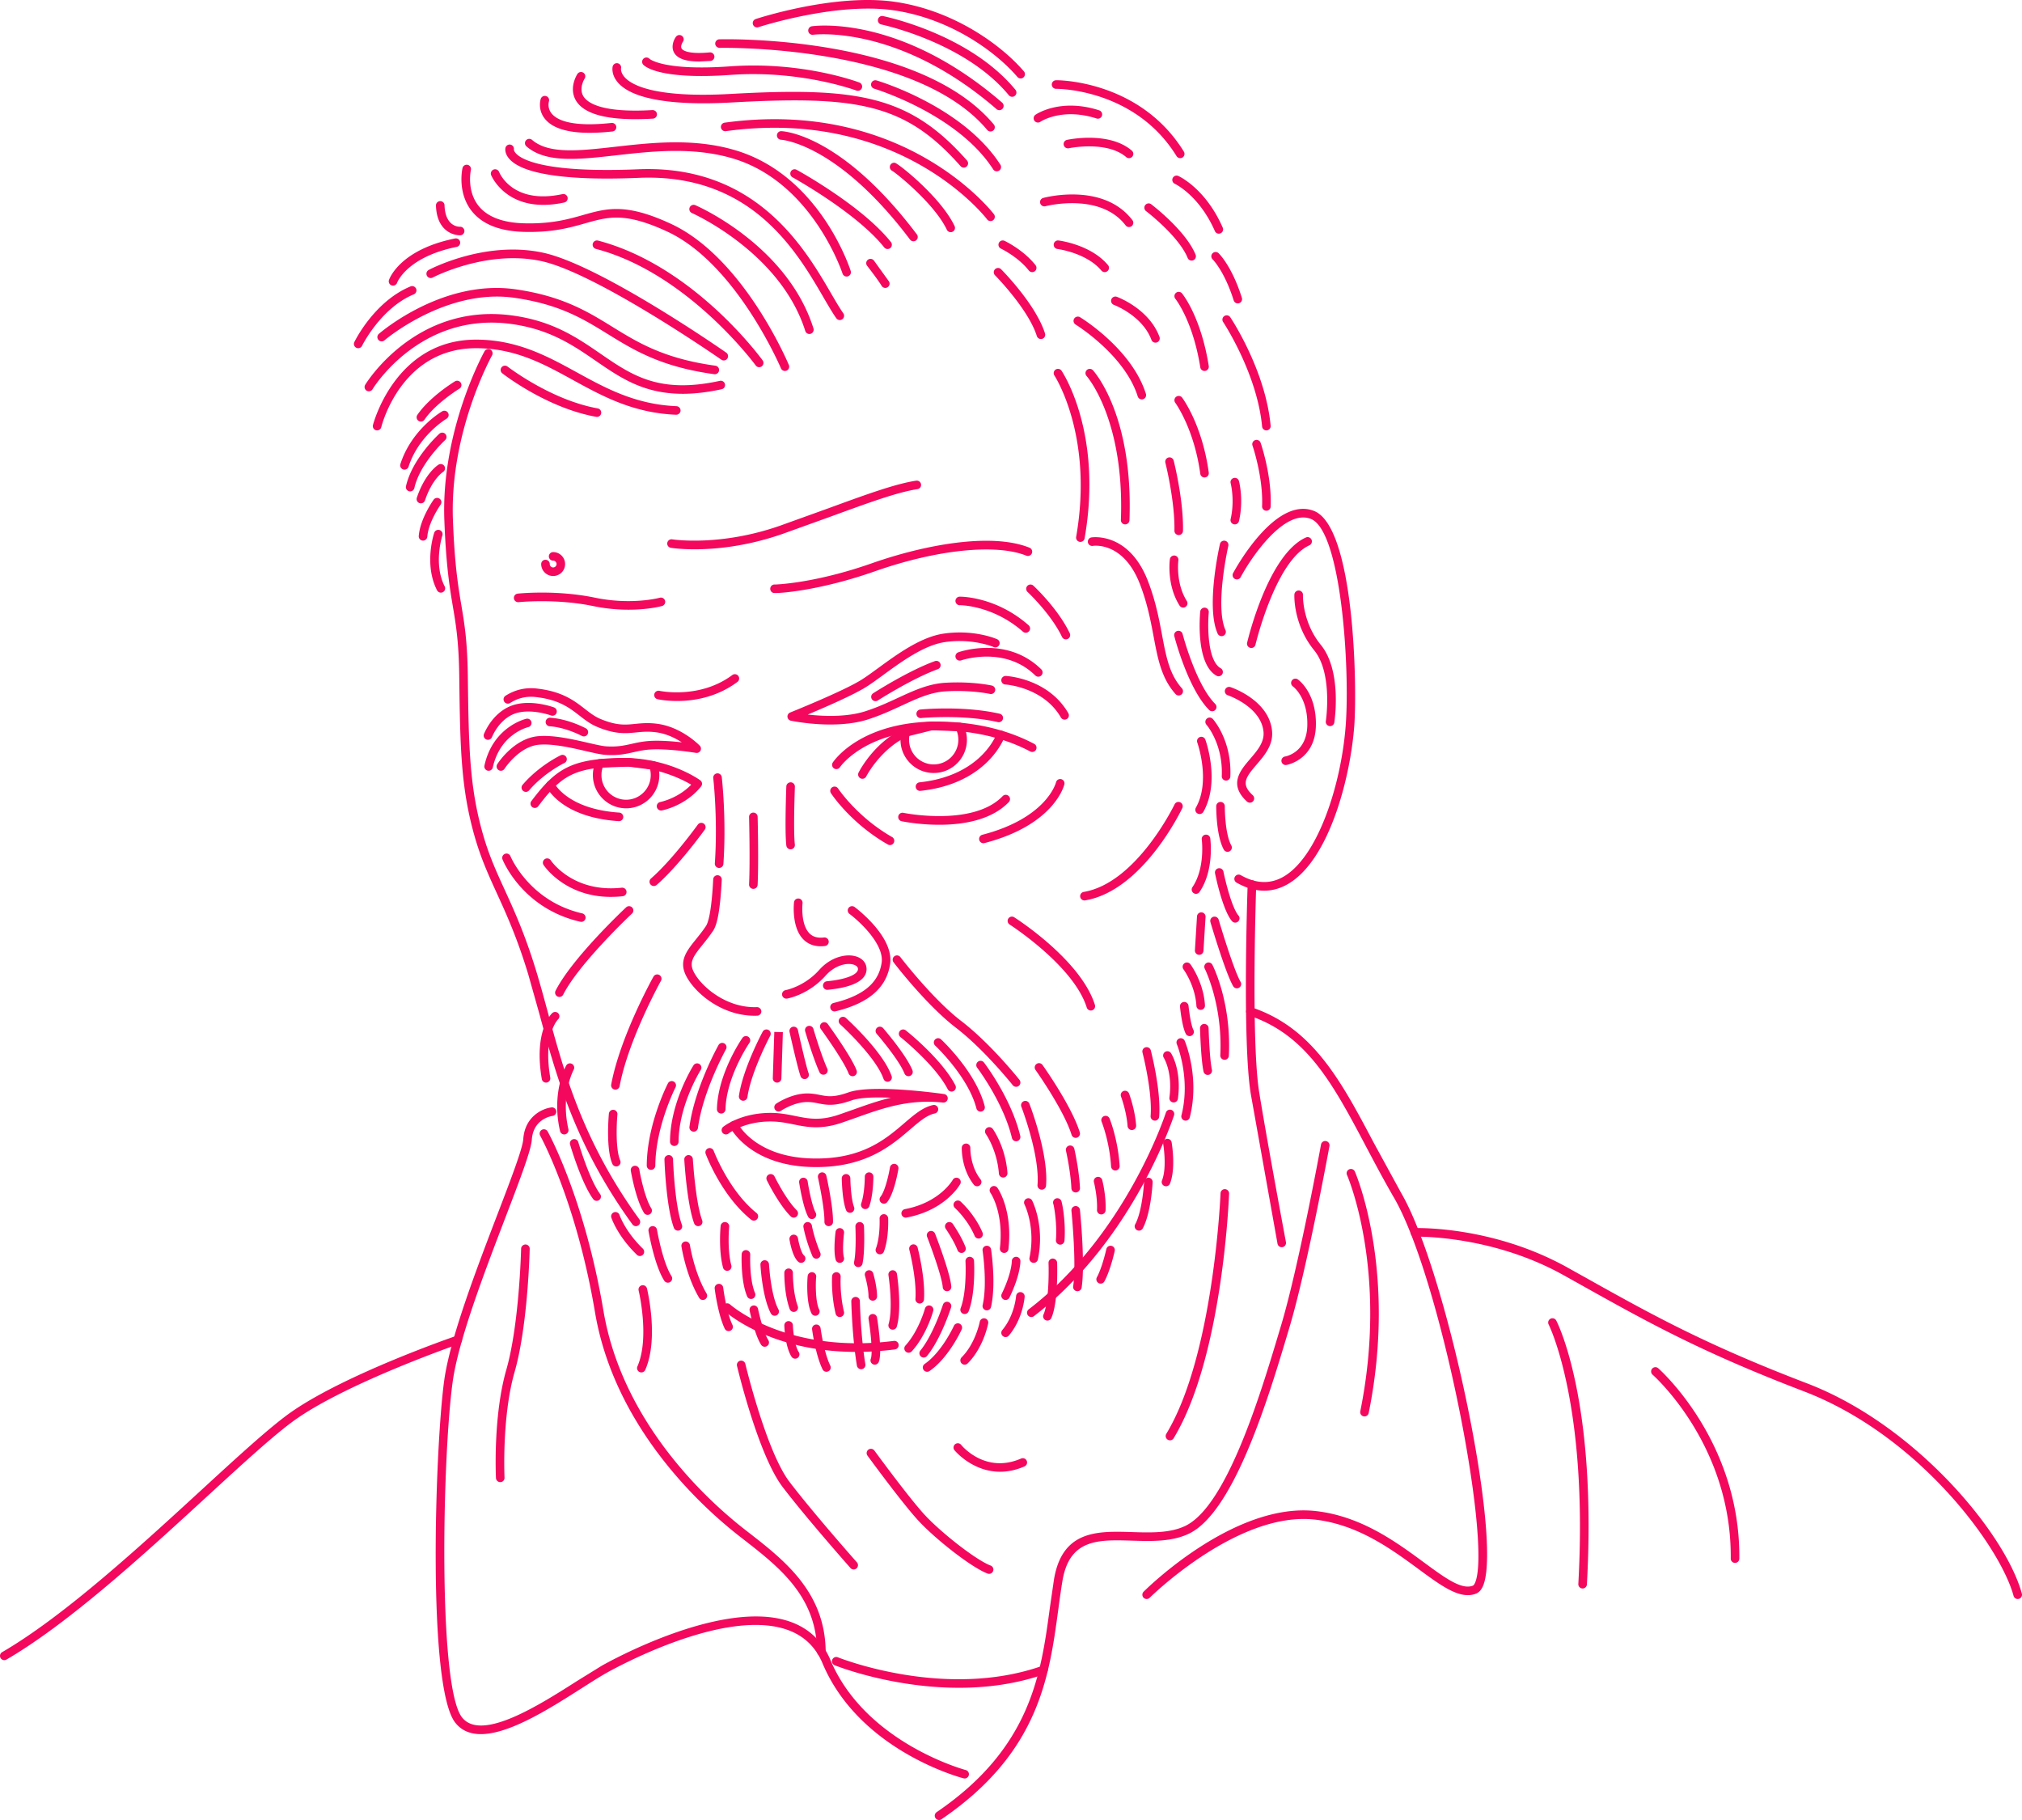
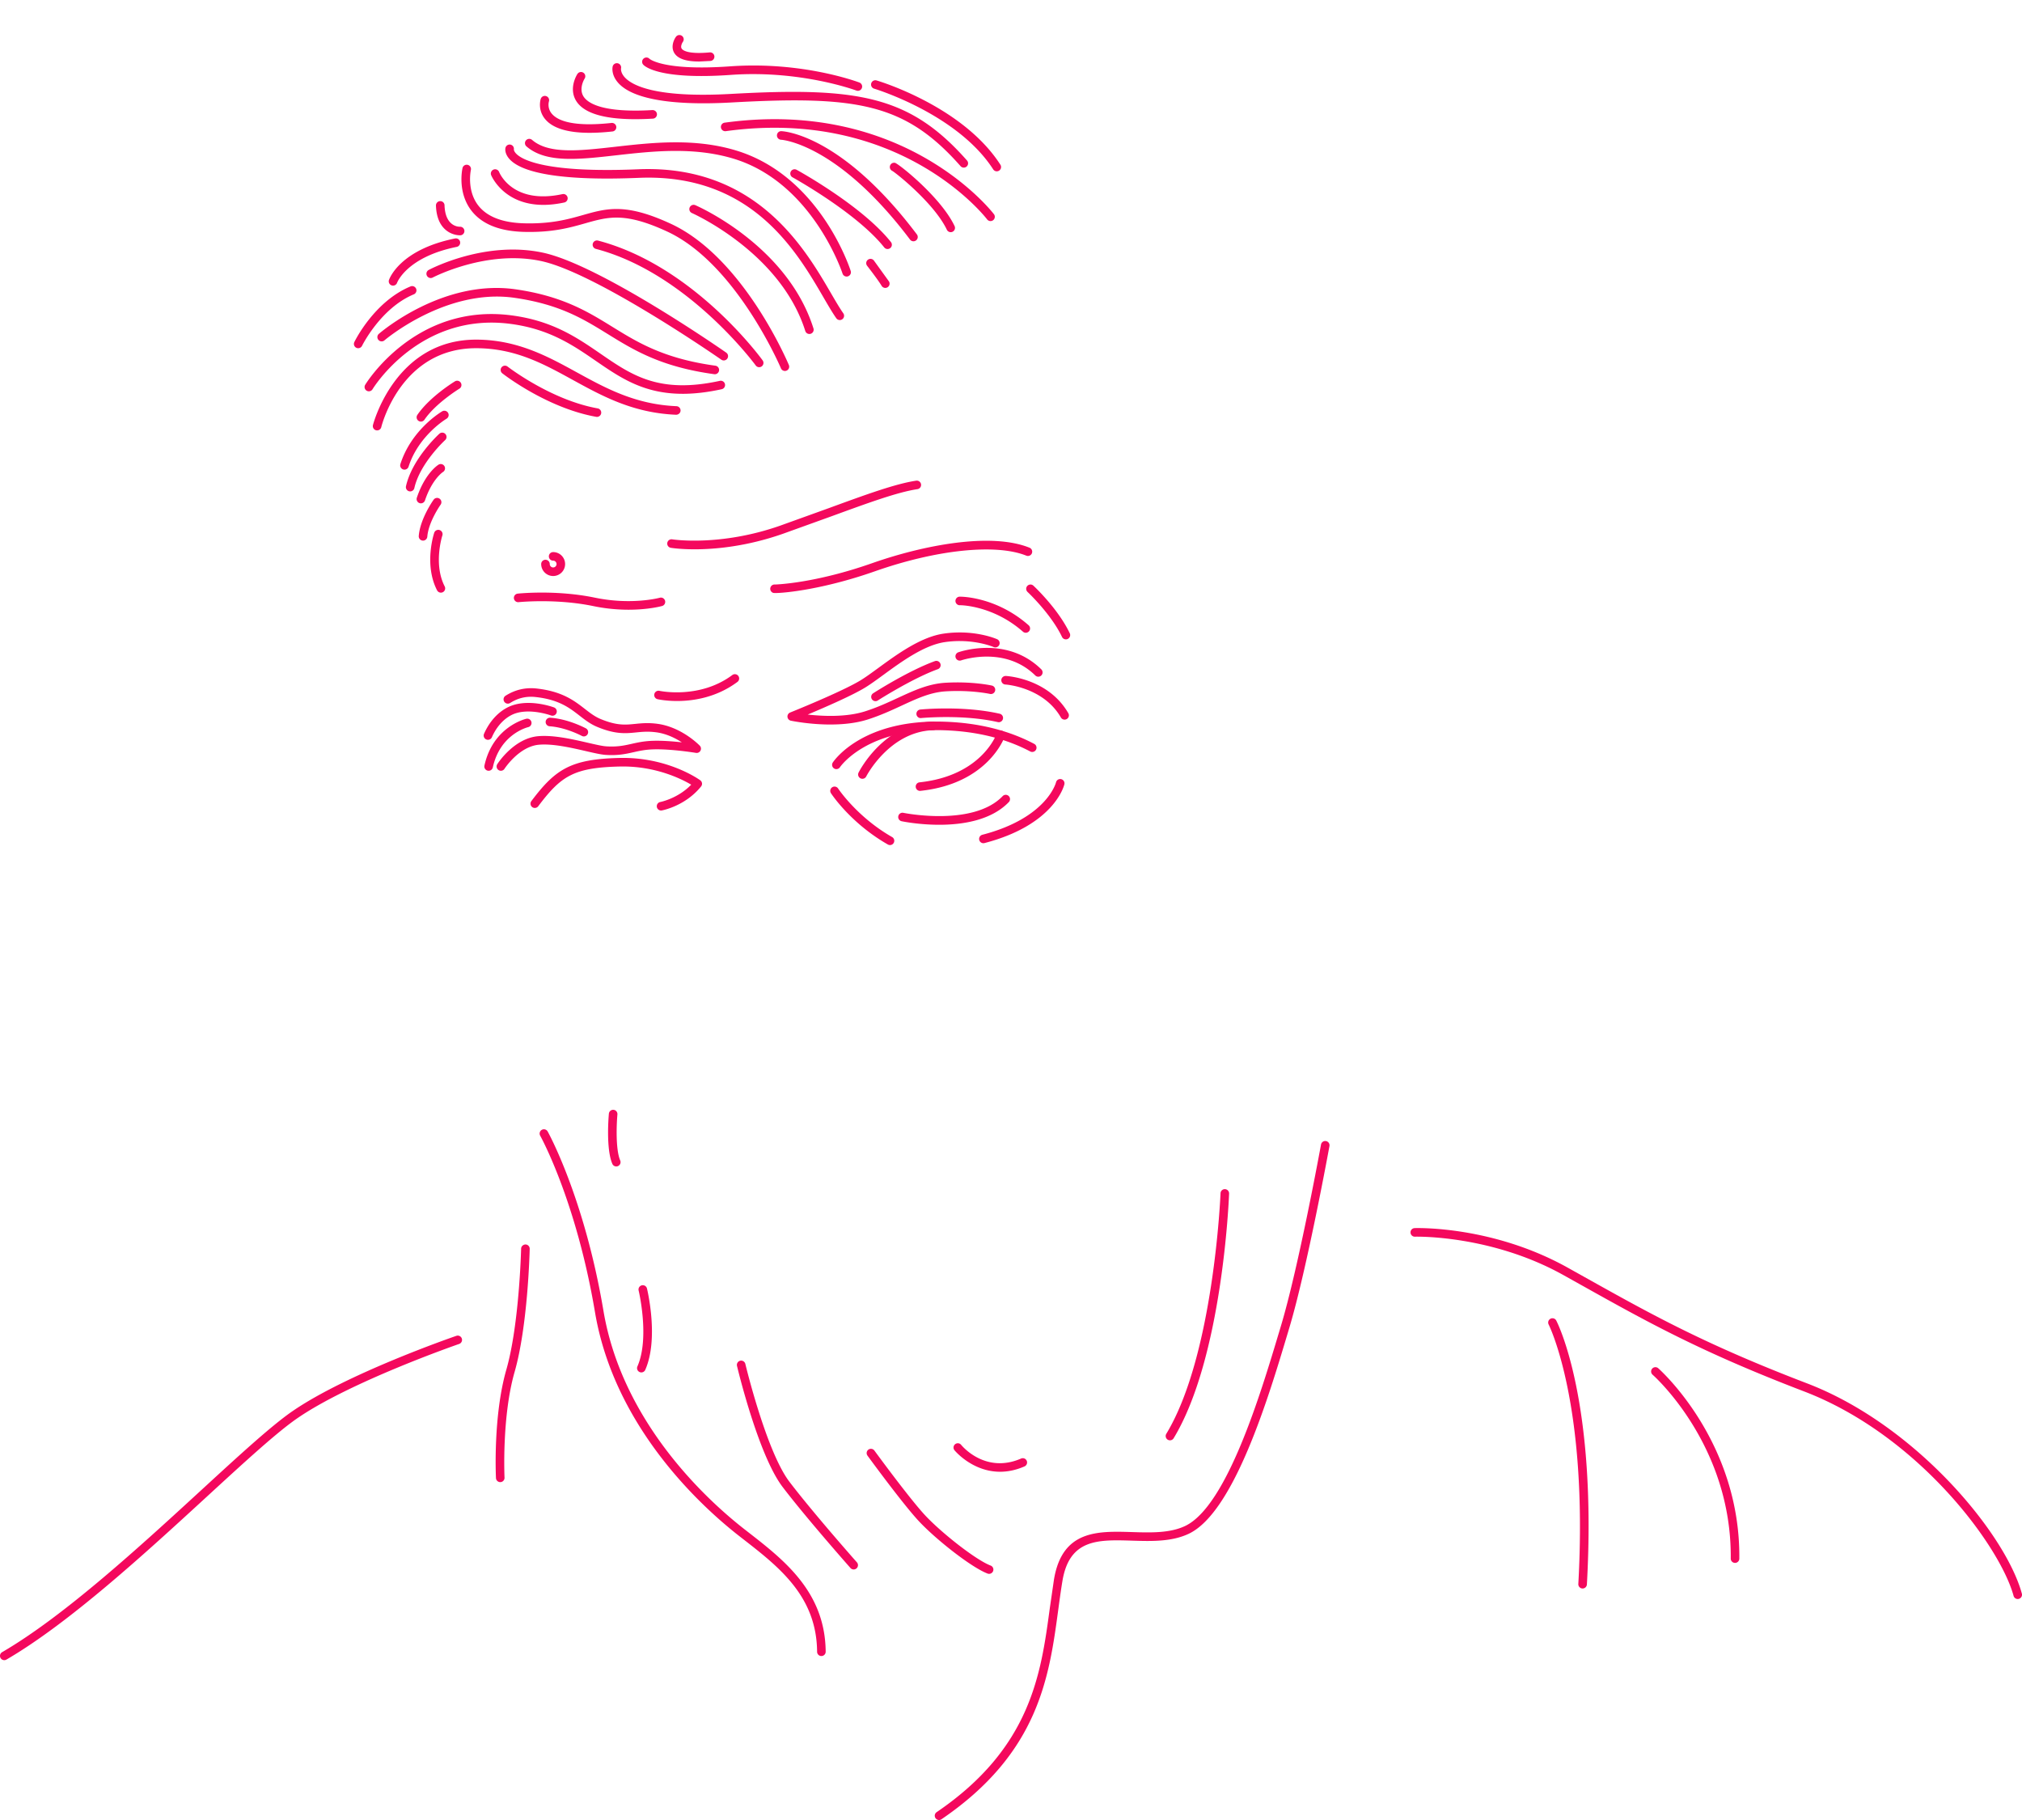
<svg xmlns="http://www.w3.org/2000/svg" viewBox="0 0 540 486" fill="#f4085d">
-   <path d="M169.826 327.426c-.354 0-.704-.164-.928-.473-15.337-21.135-20.399-39.799-24.864-56.265l-2.987-10.602c-2.972-9.765-5.835-16.028-8.36-21.554-2.173-4.755-4.225-9.245-5.886-15.031-3.634-12.662-3.921-23.264-4.145-42.452-.112-9.571-.848-13.951-1.7-19.022-.855-5.086-1.824-10.85-2.286-23.099-.913-24.194 10.625-44.94 10.742-45.147a1.15 1.15 0 0 1 1.56-.435c.55.311.745 1.009.435 1.56-.114.201-11.336 20.408-10.448 43.936.457 12.1 1.412 17.787 2.256 22.804.832 4.95 1.618 9.627 1.732 19.375.222 18.985.504 29.468 4.057 41.847 1.614 5.621 3.539 9.834 5.767 14.711 2.555 5.591 5.451 11.928 8.468 21.839 1.041 3.423 1.996 6.943 3.007 10.67 4.414 16.276 9.416 34.724 24.507 55.518.371.512.258 1.228-.254 1.6-.203.148-.439.219-.671.219zm58.895 33.579c-23.009 0-34.738-10.476-35.291-10.983-.466-.427-.497-1.149-.071-1.616s1.149-.501 1.617-.073c.147.133 15.06 13.365 43.74 9.734.627-.085 1.2.365 1.28.992s-.364 1.2-.991 1.28c-3.648.463-7.076.667-10.285.667zm46.71-9.314c-.345 0-.685-.155-.911-.449-.384-.503-.288-1.221.214-1.605 26.049-19.926 36.526-52.199 36.629-52.523a1.14 1.14 0 0 1 1.438-.745c.603.191.936.834.745 1.437-.105.331-10.784 33.273-37.42 53.649a1.14 1.14 0 0 1-.695.236zM140.433 211.458c-.264 0-.528-.09-.743-.275-.481-.411-.537-1.134-.126-1.614 4.362-5.103 9.943-7.774 10.178-7.886a1.15 1.15 0 0 1 1.524.546c.271.572.026 1.254-.545 1.525-.053.025-5.384 2.587-9.417 7.304-.227.265-.547.402-.871.402zm24.874 7.822c-.025 0-.051 0-.077-.003-15.31-1.02-19.108-8.829-19.262-9.161-.266-.574-.018-1.254.556-1.521s1.25-.018 1.518.549c.057.116 3.545 6.928 17.341 7.847.631.042 1.108.587 1.066 1.218-.04.606-.544 1.07-1.142 1.07z" />
  <path d="M176.545 216.433c-.542 0-1.024-.387-1.125-.939-.114-.621.297-1.217.918-1.332h0c.05-.01 4.672-.913 8.26-4.626-2.59-1.528-9.656-5.082-19.15-4.848-12.232.296-15.62 2.525-21.708 10.606a1.15 1.15 0 0 1-1.604.226c-.505-.381-.606-1.099-.226-1.604 6.408-8.504 10.483-11.203 23.481-11.516 12.834-.318 21.269 5.706 21.623 5.962.255.185.422.465.464.777a1.14 1.14 0 0 1-.245.87c-4.206 5.206-10.227 6.359-10.482 6.406-.07.013-.139.019-.208.019zm46.822-11.05c-.217 0-.436-.061-.63-.19-.528-.348-.673-1.059-.325-1.587.315-.478 7.958-11.689 30.048-10.88 8.948.33 16.938 2.32 23.746 5.916.559.295.773.988.478 1.547s-.987.774-1.548.477c-6.502-3.433-14.16-5.335-22.761-5.652-20.789-.789-27.982 9.746-28.052 9.853-.22.334-.585.514-.957.514z" />
  <path d="M245.695 211.193c-.578 0-1.075-.437-1.137-1.024-.067-.629.388-1.193 1.017-1.26 16.439-1.755 20.453-12.585 20.616-13.045a1.15 1.15 0 0 1 1.459-.701c.596.209.911.859.704 1.455-.179.515-4.589 12.652-22.535 14.568a1.27 1.27 0 0 1-.123.007zm-15.379-3.23a1.13 1.13 0 0 1-.515-.123c-.564-.285-.791-.972-.507-1.536.271-.54 6.797-13.208 19.898-13.611.623 0 1.16.477 1.18 1.109s-.477 1.16-1.11 1.18c-11.721.36-17.862 12.232-17.923 12.352-.202.399-.605.628-1.023.628zm20.515 12.277c-5.373 0-9.665-.867-10.039-.945-.619-.129-1.016-.735-.887-1.355s.735-1.02 1.354-.888c.185.04 18.622 3.752 26.51-4.457a1.14 1.14 0 0 1 1.619-.032c.456.439.47 1.163.032 1.619-4.704 4.895-12.371 6.058-18.589 6.058zm-13.148 5.42c-.193 0-.388-.049-.566-.151-9.848-5.616-14.986-13.369-15.2-13.697-.346-.529-.197-1.238.331-1.584s1.238-.199 1.585.331c.05.076 5.073 7.631 14.419 12.961.549.313.74 1.012.427 1.562-.211.37-.598.579-.996.579zm24.949-.494c-.509 0-.973-.342-1.107-.858-.159-.612.208-1.237.82-1.396 17.246-4.483 19.657-13.907 19.68-14.001a1.14 1.14 0 0 1 1.377-.852c.616.145.997.761.851 1.377-.104.441-2.764 10.866-21.332 15.693-.097.025-.194.037-.289.037zm4.103-32.314c-.085 0-.17-.01-.256-.029-9.343-2.132-20.37-1.089-20.481-1.077-.633.072-1.189-.4-1.252-1.028s.398-1.189 1.027-1.251c.466-.045 11.5-1.093 21.215 1.124.617.141 1.003.755.862 1.371-.121.531-.593.891-1.115.891zm-44.981.616c-5.575 0-10.24-.957-10.544-1.02-.494-.104-.862-.518-.906-1.021s.247-.975.715-1.163c.139-.055 13.905-5.582 18.889-8.646 1.311-.806 2.924-1.984 4.631-3.229 5.074-3.705 11.388-8.314 17.488-9.195 8.131-1.174 14.014 1.382 14.261 1.493.578.256.839.933.582 1.511a1.15 1.15 0 0 1-1.51.582c-.085-.037-5.582-2.39-13.007-1.319-5.536.798-11.596 5.222-16.465 8.777-1.745 1.274-3.393 2.477-4.782 3.33-3.498 2.151-10.854 5.343-15.393 7.242 4.028.455 10.333.748 15.391-.883 3.257-1.049 6.053-2.342 8.758-3.594 4.162-1.925 8.094-3.744 12.602-4.011 7.142-.42 12.221.7 12.433.748.617.139 1.004.752.865 1.368a1.15 1.15 0 0 1-1.368.866c-.049-.011-4.995-1.1-11.795-.695-4.075.241-7.643 1.891-11.776 3.803-2.766 1.28-5.627 2.603-9.016 3.695-3.201 1.032-6.784 1.36-10.054 1.36zm12.058-6.236c-.377 0-.746-.186-.965-.527-.342-.532-.187-1.241.345-1.582.381-.245 9.417-6.023 16.482-8.581.597-.215 1.252.091 1.466.687s-.092 1.251-.687 1.466c-6.821 2.471-15.933 8.297-16.024 8.356-.191.123-.405.182-.617.182zm50.505 4.931c-.396 0-.781-.205-.993-.573-4.705-8.151-14.728-8.797-14.829-8.803-.631-.035-1.115-.575-1.081-1.205s.578-1.096 1.202-1.082c.461.024 11.353.699 16.691 9.945.316.548.128 1.249-.419 1.565a1.14 1.14 0 0 1-.572.154zm-7.026-11.462c-.29 0-.58-.11-.803-.329-8.166-8.024-19.68-4.068-19.796-4.029a1.15 1.15 0 0 1-1.462-.696c-.212-.596.101-1.251.697-1.462.526-.187 12.988-4.465 22.166 4.554.451.443.458 1.169.014 1.619a1.14 1.14 0 0 1-.817.343zm-143.523 25.117a1.14 1.14 0 0 1-.615-.18c-.532-.34-.689-1.047-.35-1.58.18-.282 4.479-6.92 10.95-7.474 4.077-.35 9.166.822 13.255 1.762 2.052.473 3.824.881 4.881.951 2.951.195 4.819-.22 6.796-.663 1.635-.366 3.326-.744 5.678-.816 2.524-.078 5.422.154 7.726.409-1.755-1.137-4.127-2.31-6.807-2.672-2.188-.296-3.836-.129-5.429.03-2.701.275-5.495.553-10.381-1.488-1.822-.76-3.213-1.841-4.687-2.985-2.721-2.112-5.534-4.296-11.744-4.98-2.465-.271-4.689.247-6.801 1.588-.533.338-1.242.18-1.58-.353s-.181-1.242.353-1.58c2.532-1.608 5.318-2.259 8.279-1.932 6.853.756 10.064 3.249 12.898 5.448 1.35 1.047 2.624 2.037 4.164 2.68 4.352 1.817 6.629 1.587 9.27 1.323 1.643-.165 3.507-.353 5.964-.021 6.444.87 11.1 5.635 11.295 5.837.343.356.419.891.189 1.327a1.15 1.15 0 0 1-1.201.597c-.066-.011-6.609-1.094-11.438-.94-2.135.066-3.648.405-5.249.762-2.047.458-4.163.932-7.448.713-1.239-.083-3.094-.51-5.241-1.004-3.932-.905-8.823-2.036-12.546-1.713-5.333.457-9.177 6.365-9.215 6.425-.219.341-.589.528-.966.528zm-3.452-8.264a1.15 1.15 0 0 1-.456-.095c-.58-.252-.846-.927-.594-1.507.786-1.806 2.63-5.116 6.16-6.986 5.177-2.742 12.229-.171 12.527-.061.592.221.893.879.673 1.471s-.881.896-1.471.676c-.064-.022-6.392-2.321-10.657-.061-2.913 1.542-4.465 4.343-5.131 5.875-.188.431-.609.688-1.051.688zm25.609-.906a1.15 1.15 0 0 1-.544-.137c-.042-.023-4.263-2.278-8.589-2.57-.631-.043-1.108-.588-1.066-1.219a1.15 1.15 0 0 1 1.219-1.066c4.836.326 9.337 2.738 9.526 2.841.556.3.762.995.461 1.551-.207.383-.601.6-1.008.6zm-25.43 9.171c-.081 0-.164-.009-.247-.027-.617-.136-1.008-.747-.872-1.364 2.265-10.298 10.806-12.405 11.168-12.489.619-.145 1.232.239 1.376.855s-.238 1.23-.852 1.375c-.314.076-7.51 1.909-9.455 10.752-.118.535-.591.899-1.117.899zm50.319-18.628c-2.984 0-5.007-.438-5.202-.481-.617-.139-1.004-.751-.865-1.367a1.15 1.15 0 0 1 1.367-.867c.106.023 10.725 2.288 19.458-4.218.507-.38 1.225-.273 1.603.233s.273 1.225-.234 1.602c-5.644 4.206-11.864 5.098-16.125 5.098zm4.695-40.508c-3.821 0-6.136-.365-6.357-.401-.624-.102-1.046-.691-.944-1.315s.693-1.049 1.314-.945c.126.021 12.754 1.98 28.828-3.653l12.903-4.647c9.98-3.648 17.863-6.531 23.419-7.366a1.15 1.15 0 0 1 1.303.962c.094.625-.336 1.209-.962 1.302-5.327.802-13.114 3.648-22.973 7.253l-12.931 4.657c-9.764 3.423-18.19 4.153-23.599 4.153zm21.6 11.675c-.327 0-.536-.017-.619-.044-.6-.198-.926-.846-.728-1.447.171-.514.667-.826 1.19-.781.508-.01 10.783-.361 25.947-5.692 13.502-4.747 31.64-8.331 42.046-4.139.587.235.871.902.635 1.49s-.902.868-1.49.634c-8.091-3.257-23.959-1.616-40.432 4.176-13.454 4.731-23.89 5.803-26.55 5.803zm77.55 12.375c-.427 0-.838-.24-1.034-.651-2.943-6.158-9.139-11.952-9.201-12.01-.463-.43-.491-1.155-.06-1.618s1.156-.491 1.618-.06c.267.248 6.576 6.143 9.71 12.7.273.571.031 1.254-.54 1.528a1.14 1.14 0 0 1-.493.112zm-10.71-1.766a1.14 1.14 0 0 1-.756-.286c-8.028-7.058-16.773-7.098-16.871-7.061h-.01a1.15 1.15 0 0 1-1.146-1.134c-.007-.631.498-1.148 1.13-1.157.379-.007 9.692-.032 18.409 7.633.475.417.522 1.141.104 1.616-.227.257-.543.389-.861.389zm-106.078-6.151a46.59 46.59 0 0 1-9.443-.974c-9.948-2.061-19.827-1.055-19.925-1.046-.633.066-1.193-.389-1.259-1.018s.389-1.192 1.018-1.259c.416-.044 10.321-1.057 20.631 1.081 9.83 2.038 17.234.04 17.308.018.607-.174 1.24.187 1.41.795s-.185 1.24-.793 1.41c-.212.059-3.639.993-8.946.993zm-20.146-9a3.2 3.2 0 0 1-3.196-3.196c0-.632.512-1.145 1.145-1.145s1.145.513 1.145 1.145c0 .5.406.905.906.905s.905-.405.905-.905-.406-.905-.905-.905c-.633 0-1.145-.513-1.145-1.145s.512-1.145 1.145-1.145a3.2 3.2 0 0 1 3.195 3.196 3.2 3.2 0 0 1-3.195 3.196zm11.697-42.491a1.17 1.17 0 0 1-.203-.018c-13.078-2.34-24.589-11.239-25.072-11.616-.498-.389-.586-1.109-.197-1.606a1.15 1.15 0 0 1 1.607-.198c.114.088 11.559 8.929 24.066 11.167.622.111 1.037.706.925 1.328-.099.554-.582.944-1.126.944zm-58.708 3.606c-.091 0-.184-.011-.277-.034-.614-.152-.987-.772-.836-1.386.056-.229 5.9-22.819 27.553-22.819h.224c10.897.079 18.924 4.485 26.686 8.745 7.673 4.211 15.606 8.566 26.594 9.028.632.027 1.123.561 1.096 1.193s-.573 1.088-1.192 1.096c-11.523-.485-19.695-4.971-27.599-9.309-7.859-4.314-15.282-8.388-25.6-8.462h-.21c-19.846 0-25.112 20.217-25.328 21.08-.13.52-.597.868-1.111.868zm81.608-9.774c-10.421 0-16.669-4.297-23.197-8.786-6.097-4.192-12.401-8.528-22.827-9.889-24.218-3.167-36.68 17.242-36.803 17.449-.324.544-1.027.721-1.569.399s-.723-1.025-.4-1.568c.13-.22 13.327-21.919 39.068-18.55 10.973 1.433 17.508 5.928 23.828 10.274 8.382 5.762 15.619 10.742 31.829 7.209.618-.132 1.228.257 1.362.875s-.257 1.228-.875 1.363c-3.911.852-7.346 1.225-10.417 1.225zm8.58-5.224a1.21 1.21 0 0 1-.158-.011c-14.244-1.959-21.446-6.405-28.41-10.705-6.617-4.085-12.868-7.944-24.913-9.689-18.262-2.64-34.582 11.214-34.745 11.354-.478.413-1.202.362-1.615-.119s-.361-1.201.118-1.614c.695-.601 17.252-14.69 36.57-11.886 12.516 1.812 19.263 5.977 25.788 10.006 6.762 4.174 13.754 8.492 27.519 10.384.626.087 1.064.664.978 1.29-.079.574-.57.99-1.133.99zm-95.241-6.951c-.168 0-.339-.037-.5-.116-.568-.276-.805-.961-.529-1.53.215-.441 5.371-10.86 15.002-14.853a1.15 1.15 0 0 1 1.497.619c.242.584-.035 1.254-.619 1.497-8.816 3.655-13.771 13.64-13.821 13.74-.198.406-.606.643-1.03.643zm97.631 3.268a1.14 1.14 0 0 1-.654-.206c-.332-.231-33.326-23.145-48.086-26.325-14.556-3.135-28.844 4.317-28.986 4.392-.558.298-1.252.086-1.549-.475s-.085-1.251.474-1.548c.612-.325 15.151-7.924 30.544-4.608 15.208 3.277 47.544 25.731 48.913 26.685.519.362.646 1.075.284 1.594-.223.32-.579.491-.94.491zm-88.327-19.979c-.123 0-.249-.02-.372-.063a1.14 1.14 0 0 1-.712-1.443c.111-.33 2.887-8.103 17.643-11.085a1.14 1.14 0 0 1 1.35.896c.125.619-.276 1.223-.896 1.349-13.342 2.697-15.905 9.512-15.929 9.581-.167.47-.611.766-1.083.766zm17.886-13.437c-.44 0-2.369-.091-4.014-1.615-1.508-1.395-2.318-3.525-2.409-6.328-.02-.632.476-1.161 1.108-1.181a1.13 1.13 0 0 1 1.181 1.108c.182 5.66 3.722 5.747 4.132 5.727h.028a1.15 1.15 0 0 1 1.15 1.105 1.14 1.14 0 0 1-1.087 1.183l-.089.002zm86.771 36.225c-.447 0-.871-.264-1.056-.701-.118-.279-11.978-28.022-30.411-36.541-11.241-5.195-15.683-3.935-21.83-2.193-4.101 1.163-8.742 2.484-16.299 2.298-6.574-.158-11.322-2.06-14.111-5.652-3.825-4.925-2.454-11.133-2.394-11.394.141-.616.756-1.001 1.373-.86s1 .755.86 1.37h0c-.012.054-1.179 5.442 1.984 9.496 2.349 3.011 6.502 4.609 12.344 4.75 7.199.175 11.674-1.094 15.619-2.212 6.372-1.807 11.404-3.233 23.415 2.317 19.245 8.893 31.068 36.559 31.562 37.732.245.583-.028 1.254-.611 1.499-.145.061-.296.09-.444.09zm-6.873-1.006c-.354 0-.703-.164-.927-.472-.179-.247-18.196-24.699-42.692-31.122-.612-.16-.978-.787-.817-1.398a1.15 1.15 0 0 1 1.398-.817c25.3 6.635 43.214 30.958 43.964 31.991.372.511.259 1.227-.253 1.599a1.14 1.14 0 0 1-.672.22zm-90.341 14.525a1.14 1.14 0 0 1-.645-.2c-.522-.356-.657-1.069-.3-1.591 3.292-4.82 9.76-8.786 10.034-8.953.539-.326 1.245-.157 1.573.383s.157 1.245-.383 1.573c-.063.038-6.323 3.881-9.333 8.288-.222.325-.581.5-.947.5zm-2.866 18.643a1.22 1.22 0 0 1-.253-.028c-.617-.14-1.004-.753-.864-1.369 1.656-7.332 8.614-13.729 8.909-13.998.467-.425 1.191-.392 1.617.076s.392 1.192-.075 1.618c-.067.061-6.722 6.188-8.217 12.807-.12.532-.592.894-1.116.894zm3.437 13.14c-.031 0-.061-.002-.091-.004-.631-.05-1.101-.601-1.052-1.232.363-4.593 3.823-9.483 3.97-9.689.367-.513 1.082-.632 1.597-.265s.634 1.082.267 1.597c-.032.046-3.238 4.585-3.55 8.539-.048.599-.549 1.055-1.14 1.055zm4.766 13.896c-.415 0-.816-.227-1.019-.621-3.522-6.841-.878-15.019-.764-15.364.199-.601.845-.924 1.446-.727s.926.846.728 1.446c-.025.076-2.449 7.624.626 13.597.289.562.068 1.252-.494 1.542-.168.087-.347.127-.523.127zm27.369-103.548c-10.703 0-13.913-7.854-13.949-7.946-.23-.588.061-1.252.65-1.483s1.251.06 1.481.646c.149.37 3.695 8.763 16.921 5.909.623-.13 1.228.261 1.361.878s-.26 1.227-.878 1.36c-2.056.443-3.913.636-5.587.636zm71.039 34.477c-.487 0-.938-.313-1.092-.801-6.594-20.955-30.039-31.393-30.276-31.495-.58-.253-.845-.928-.592-1.507a1.15 1.15 0 0 1 1.507-.593c1.003.437 24.633 10.941 31.546 32.908.19.603-.145 1.246-.749 1.435a1.14 1.14 0 0 1-.344.053zm8.128-3.721c-.36 0-.714-.169-.937-.486-1.031-1.464-2.138-3.364-3.42-5.565-7.229-12.412-19.324-33.205-49.367-31.922-19.121.801-31.091-.978-34.611-5.152-1.192-1.414-1.01-2.614-.962-2.839a1.15 1.15 0 0 1 1.36-.879c.597.128.984.7.891 1.295 0 .07.02.511.641 1.144 1.558 1.592 7.852 5.183 32.584 4.142 31.412-1.301 44.443 21.043 51.442 33.059 1.255 2.154 2.339 4.015 3.314 5.399.364.517.24 1.231-.277 1.596a1.14 1.14 0 0 1-.658.209zm1.821-11.619c-.484 0-.934-.309-1.09-.794-.078-.243-8.063-24.345-29.163-30.695-10.668-3.213-21.673-1.971-31.382-.876-10.02 1.13-18.671 2.106-23.871-2.392-.478-.414-.53-1.138-.117-1.615a1.15 1.15 0 0 1 1.615-.118c4.442 3.843 12.633 2.917 22.116 1.849 9.929-1.121 21.182-2.389 32.299.958 22.269 6.703 30.35 31.15 30.683 32.188.194.602-.138 1.247-.74 1.44-.117.037-.235.055-.351.055zm-68.612-38.38c-5.937 0-9.944-1.242-11.948-3.711-2.027-2.497-1.165-5.241-1.127-5.357a1.15 1.15 0 0 1 1.444-.734c.599.195.927.836.737 1.435-.027.091-.496 1.738.751 3.244 1.463 1.767 5.422 3.629 15.976 2.486.632-.055 1.194.386 1.262 1.015s-.387 1.194-1.015 1.262c-2.211.239-4.238.359-6.08.359zm12.198-3.639c-8.621 0-13.96-1.684-15.897-5.024-1.948-3.36.32-6.905.417-7.055.346-.53 1.055-.679 1.585-.333s.678 1.052.335 1.581h0c-.016.025-1.597 2.539-.348 4.67 1.018 1.74 4.773 4.531 18.458 3.727.636-.016 1.174.445 1.211 1.076s-.444 1.173-1.075 1.211c-1.656.097-3.219.146-4.686.146zm87.705 12.932a1.14 1.14 0 0 1-.859-.388c-14.796-16.765-27.616-18.868-61.203-17.006-16.157.894-26.661-.973-30.376-5.404-1.762-2.1-1.382-3.994-1.333-4.203.144-.616.76-1 1.376-.853.608.142.988.745.859 1.353-.013.08-.156 1.095.942 2.336 1.908 2.157 8.135 5.611 28.406 4.484 33.872-1.876 47.735.429 63.047 17.778.419.474.373 1.198-.101 1.616-.217.193-.488.287-.757.287zm7.14 14.276a1.14 1.14 0 0 1-.918-.459c-.226-.301-23.045-29.977-69.786-23.549-.629.08-1.205-.353-1.29-.979s.352-1.204.978-1.29c48.132-6.613 71.7 24.137 71.932 24.449.378.506.274 1.222-.232 1.602a1.14 1.14 0 0 1-.685.228zm-20.582 5.393c-.347 0-.69-.158-.915-.456-19.392-25.708-34.298-26.651-34.446-26.657-.63-.028-1.121-.559-1.096-1.189s.529-1.127 1.181-1.1c.646.022 16.043.858 36.19 27.567.381.505.281 1.222-.225 1.603-.206.156-.448.231-.688.231zm-6.911 2.07c-.337 0-.671-.149-.897-.433-7.367-9.262-24.319-18.62-24.49-18.715-.554-.303-.758-1-.453-1.554s1-.758 1.555-.453c.712.39 17.53 9.676 25.18 19.296.394.495.312 1.215-.183 1.609-.211.167-.462.249-.712.249zm-.608 10.386c-.391 0-.773-.201-.987-.563-.939-1.589-3.837-5.309-3.866-5.347-.389-.499-.3-1.218.199-1.607s1.218-.299 1.607.199l4.032 5.59c.322.545.141 1.247-.403 1.568a1.14 1.14 0 0 1-.582.159zM253.9 61.998c-.428 0-.839-.241-1.035-.654-3.268-6.876-13.222-14.889-14.551-15.7-.476-.214-.758-.734-.652-1.268a1.15 1.15 0 0 1 1.347-.898c.906.181 12.241 9.135 15.924 16.884.272.572.029 1.254-.543 1.527a1.15 1.15 0 0 1-.491.111zm-24.799-37.745c-.135 0-.271-.024-.405-.074-.146-.055-14.86-5.514-33.5-4.181-19.144 1.364-23.034-2.308-23.414-2.732-.423-.471-.384-1.195.087-1.617.46-.413 1.162-.386 1.587.055.139.121 3.961 3.268 21.577 2.009 19.163-1.37 33.857 4.091 34.474 4.324.591.224.889.884.666 1.475-.174.459-.609.741-1.072.741zm37.103 21.493c-.376 0-.745-.186-.964-.526-9.523-14.796-31.571-21.479-31.793-21.545-.606-.18-.952-.817-.772-1.424s.817-.95 1.423-.772c.938.278 23.079 6.983 33.067 22.502.342.532.189 1.24-.343 1.582-.192.123-.406.183-.619.183zm-79.484-29.32c-3.591 0-5.788-.777-6.686-2.351-.901-1.58-.121-3.412.483-4.245.371-.514 1.086-.628 1.599-.257s.626 1.081.26 1.594c-.197.28-.682 1.205-.35 1.778.224.39 1.428 1.615 7.515 1.048.638-.05 1.188.405 1.245 1.036s-.405 1.187-1.035 1.246l-3.032.152z" />
-   <path d="M264.532 35.114c-.327 0-.652-.14-.879-.411-19.163-22.921-70.956-21.938-71.471-21.918-.629-.019-1.158-.484-1.173-1.116s.484-1.157 1.116-1.173c2.174-.053 53.412-1.031 73.284 22.738.405.485.341 1.207-.144 1.612-.214.18-.475.267-.734.267zm8.051-14.164a1.14 1.14 0 0 1-.87-.401c-5.878-6.857-18.071-15.634-33.091-17.8-15.346-2.22-35.88 4.443-36.086 4.511-.601.201-1.248-.13-1.446-.731s.13-1.248.731-1.445c.86-.282 21.249-6.895 37.127-4.602 15.649 2.257 28.367 11.418 34.503 18.577.412.479.356 1.203-.124 1.614a1.14 1.14 0 0 1-.745.276zm-2.279 4.898c-.33 0-.658-.143-.884-.417-11.67-14.165-33.831-18.85-34.054-18.895-.619-.127-1.019-.732-.892-1.352s.73-1.019 1.351-.893c.94.193 23.169 4.884 35.363 19.683.402.488.333 1.21-.156 1.612a1.14 1.14 0 0 1-.728.262zm-3.418 3.57c-.265 0-.532-.092-.749-.279-26.274-22.731-48.764-19.893-48.988-19.858-.629.083-1.205-.347-1.293-.973s.346-1.205.971-1.294c.953-.138 23.687-3.07 50.809 20.393.478.414.53 1.138.117 1.615a1.14 1.14 0 0 1-.866.397zm48.304 12.816c-.384 0-.759-.194-.976-.545-11.146-18.084-31.944-17.973-32.158-17.968a1.15 1.15 0 0 1-1.163-1.127c-.01-.633.494-1.153 1.127-1.163.201-.044 22.318-.134 34.144 19.055.332.539.164 1.244-.374 1.575-.187.116-.395.171-.6.171zm10.309 20.163c-.441 0-.861-.256-1.049-.686-4.191-9.563-10.638-12.602-10.703-12.632-.574-.263-.829-.94-.568-1.515s.935-.831 1.511-.572c.296.133 7.29 3.376 11.858 13.799.254.58-.01 1.255-.589 1.509-.149.065-.305.096-.459.096zm-48.302-29.675c-.363 0-.721-.173-.943-.494-.36-.52-.229-1.234.29-1.594.268-.184 6.678-4.498 17.009-1.174.602.194.933.839.739 1.441a1.14 1.14 0 0 1-1.441.739c-9.266-2.982-14.947.838-15.003.878-.199.137-.426.203-.651.203zm24.321 9.512a1.14 1.14 0 0 1-.746-.277c-5.191-4.466-15.231-2.391-15.333-2.369a1.15 1.15 0 0 1-1.358-.881c-.132-.618.261-1.226.879-1.358.457-.099 11.249-2.338 17.306 2.871.479.412.534 1.136.122 1.615a1.14 1.14 0 0 1-.869.399zm.001 18.397c-.345 0-.686-.156-.911-.45-6.789-8.893-21.262-5.155-21.407-5.114-.612.163-1.238-.2-1.402-.81s.198-1.239.809-1.402c.653-.177 16.095-4.183 23.82 5.935.384.503.287 1.221-.215 1.605-.208.158-.452.235-.694.235zm-23.526 29.904c-.486 0-.937-.312-1.092-.8-2.279-7.22-11.081-16.138-11.169-16.227-.445-.448-.443-1.174.005-1.619s1.174-.443 1.62.005c.378.38 9.281 9.399 11.728 17.151.191.604-.144 1.247-.747 1.437-.115.036-.231.053-.345.053zm10.54 54.168a1.12 1.12 0 0 1-.198-.018c-.623-.108-1.04-.701-.932-1.324 4.696-26.964-5.699-42.924-5.804-43.083-.351-.525-.21-1.236.315-1.588s1.235-.213 1.587.313c.453.673 11.023 16.821 6.158 44.75-.097.556-.581.949-1.127.949zm26.258 41.01a1.14 1.14 0 0 1-.855-.383c-3.757-4.214-4.725-9.368-5.846-15.335-.78-4.155-1.665-8.864-3.652-14.008-4.45-11.518-12.492-10.234-12.573-10.22a1.15 1.15 0 0 1-1.327-.928c-.11-.623.305-1.217.928-1.328.098-.014 9.987-1.608 15.109 11.651 2.063 5.339 2.968 10.159 3.767 14.41 1.101 5.863 1.971 10.495 5.305 14.233.421.473.379 1.196-.093 1.617-.218.194-.491.291-.761.291zM275.659 72.668c-.339 0-.675-.151-.901-.438-2.865-3.643-7.405-5.822-7.451-5.844-.571-.27-.815-.953-.545-1.525s.952-.818 1.524-.546c.205.097 5.066 2.422 8.271 6.498.391.497.305 1.217-.192 1.608-.21.164-.459.245-.707.245zm19.366 0c-.327 0-.652-.14-.878-.41-3.993-4.763-11.66-5.76-11.737-5.769-.628-.078-1.074-.65-.996-1.277a1.14 1.14 0 0 1 1.277-.997c.351.044 8.645 1.125 13.211 6.571.406.485.343 1.208-.142 1.613a1.14 1.14 0 0 1-.735.268zm9.911 33.986c-.487 0-.938-.313-1.092-.803-3.471-11.064-16.462-19.107-16.593-19.187-.539-.33-.709-1.035-.38-1.574s1.035-.709 1.574-.38c.564.344 13.853 8.563 17.584 20.457.19.603-.146 1.246-.75 1.435-.114.035-.229.053-.343.053zm-4.442 33.377h-.043c-.632-.023-1.126-.554-1.102-1.186.992-26.91-9.056-38.32-9.158-38.432-.424-.468-.39-1.191.076-1.616s1.188-.395 1.615.072c.441.481 10.786 12.116 9.756 40.059-.023.618-.531 1.104-1.144 1.104zm8.087-48.528c-.465 0-.902-.286-1.074-.747-2.399-6.467-9.954-9.32-10.03-9.349-.593-.219-.897-.876-.679-1.469a1.15 1.15 0 0 1 1.468-.681c.351.128 8.616 3.229 11.388 10.701.22.593-.082 1.252-.675 1.472-.131.049-.266.072-.398.072zm13.1 7.556c-.553 0-1.04-.403-1.129-.967-1.968-12.427-6.601-18.23-6.647-18.288-.399-.489-.327-1.211.161-1.61s1.208-.33 1.609.158c.206.25 5.063 6.277 7.139 19.383.099.624-.327 1.211-.952 1.31a1.1 1.1 0 0 1-.18.015zm0 28.442c-.564 0-1.055-.416-1.133-.991-1.643-12.051-6.626-18.885-6.676-18.952-.376-.508-.271-1.225.236-1.602s1.224-.273 1.601.233c.219.294 5.38 7.333 7.109 20.011.085.626-.353 1.204-.98 1.289-.053.007-.105.011-.156.011zm-6.89 15.379h-.025c-.632-.013-1.134-.537-1.121-1.169.165-7.835-2.389-18.048-2.415-18.151-.155-.613.216-1.235.829-1.391a1.15 1.15 0 0 1 1.391.829c.109.43 2.656 10.611 2.485 18.76-.013.624-.523 1.121-1.145 1.121zm1.196 19.366c-.38 0-.752-.19-.97-.535-3.487-5.531-2.621-12.11-2.583-12.387.088-.626.669-1.051 1.29-.976.626.087 1.063.664.978 1.289-.008.06-.78 6.045 2.251 10.853.337.535.177 1.242-.358 1.579a1.14 1.14 0 0 1-.61.177zm7.746 27.682c-.293 0-.586-.112-.81-.335-5.625-5.624-9.161-19.146-9.309-19.719-.158-.613.211-1.237.823-1.394a1.14 1.14 0 0 1 1.395.823c.035.134 3.528 13.489 8.71 18.671.447.447.447 1.173 0 1.62-.223.224-.516.335-.81.335zm-5.496-120.345c-.451 0-.879-.268-1.06-.712-2.386-5.834-11.023-12.432-11.11-12.498-.504-.382-.602-1.1-.221-1.603s1.1-.604 1.604-.222c.375.285 9.222 7.041 11.846 13.456.239.585-.041 1.254-.627 1.494-.141.058-.288.086-.433.086zm12.331 11.439c-.486 0-.938-.313-1.092-.801-2.478-7.863-5.591-10.925-5.623-10.955-.454-.438-.471-1.161-.036-1.617s1.156-.475 1.613-.044c.144.136 3.551 3.426 6.229 11.927.19.603-.145 1.247-.748 1.436a1.15 1.15 0 0 1-.345.053zm7.632 33.91c-.584 0-1.083-.445-1.139-1.039-1.323-14.151-10.317-27.777-10.407-27.912-.351-.526-.209-1.238.317-1.588s1.237-.209 1.588.316c.383.575 9.404 14.232 10.783 28.97.059.63-.404 1.188-1.034 1.247-.036.004-.072.006-.108.006zm.002 21.454h-.049c-.632-.027-1.123-.561-1.096-1.193.328-7.765-2.529-16.125-2.558-16.209-.207-.597.11-1.25.707-1.457s1.251.111 1.457.707c.124.358 3.03 8.845 2.682 17.056-.026.616-.533 1.097-1.143 1.097zm-8.43 3.645a1.19 1.19 0 0 1-.257-.029c-.617-.141-1.002-.756-.861-1.372 1.169-5.103.021-9.543.01-9.588-.162-.611.201-1.238.812-1.4s1.237.198 1.401.809c.054.202 1.312 5.011.01 10.69-.122.53-.593.89-1.115.89zm-3.532 29.847c-.437 0-.854-.252-1.045-.676-3.197-7.104.455-23.25.612-23.934.141-.616.752-1.001 1.372-.86s1.001.757.86 1.372c-.037.16-3.638 16.077-.755 22.483.26.577.002 1.254-.574 1.514-.153.068-.313.101-.47.101zm-.8 10.709c-.192 0-.386-.049-.565-.15-5.498-3.124-4.469-15.711-4.334-17.135.06-.63.629-1.091 1.248-1.032.63.059 1.092.618 1.032 1.248-.327 3.463-.393 12.896 3.185 14.928.549.312.742 1.011.43 1.562-.211.371-.599.58-.997.58zm12.182 57.255c-2.399 0-4.87-.719-7.393-2.156-.549-.313-.741-1.012-.428-1.562s1.012-.741 1.562-.428c3.908 2.227 7.625 2.431 11.049.611 9.41-5.004 15.77-24.634 16.976-40.564 1.156-15.276-1.159-51.96-9.303-55.171-7.069-2.785-15.93 10.28-18.747 15.549-.298.558-.993.768-1.55.471s-.768-.992-.47-1.55c.453-.847 11.21-20.694 21.607-16.602 10.834 4.272 11.543 46.954 10.746 57.476-1.038 13.714-6.738 36.326-18.184 42.413-1.897 1.009-3.856 1.513-5.865 1.513zm-3.445-64.812a1.13 1.13 0 0 1-.263-.031c-.616-.145-.997-.76-.853-1.376.226-.96 5.637-23.555 15.681-28.093.575-.262 1.254-.005 1.515.572s.004 1.254-.572 1.515c-9.02 4.076-14.342 26.306-14.394 26.53-.124.528-.595.884-1.114.884zm-.381 41.314c-.276 0-.553-.1-.773-.301-4.999-4.582-1.769-8.342.827-11.363 1.887-2.197 3.839-4.468 3.591-7.226-.607-6.744-9.46-9.77-9.549-9.799-.599-.2-.924-.848-.725-1.448a1.14 1.14 0 0 1 1.446-.726c.423.14 10.368 3.52 11.11 11.768.335 3.721-2.04 6.485-4.135 8.924-2.959 3.443-4.238 5.23-1.017 8.183.466.427.498 1.151.071 1.618-.226.246-.534.371-.845.371zm9.568-10.054c-.555 0-1.043-.405-1.13-.97-.096-.625.332-1.21.957-1.307.229-.038 5.744-1.035 5.942-8.205.206-7.488-3.684-10.39-3.849-10.51a1.15 1.15 0 0 1-.264-1.595 1.14 1.14 0 0 1 1.587-.275c.207.146 5.058 3.656 4.815 12.442-.251 9.121-7.805 10.395-7.881 10.406a1.17 1.17 0 0 1-.176.014zm11.851-10.389c-.058 0-.117-.005-.177-.015-.625-.096-1.053-.682-.956-1.306.019-.127 1.905-12.778-3.098-18.908-5.605-6.868-5.318-14.578-5.303-14.903.029-.632.573-1.109 1.197-1.091.632.029 1.12.564 1.092 1.195-.005.119-.225 7.205 4.79 13.35 5.65 6.923 3.673 20.148 3.586 20.708a1.15 1.15 0 0 1-1.13.969zm-65.603 46.549c-.549 0-1.034-.396-1.128-.955-.106-.624.315-1.215.939-1.32 14.101-2.377 24.166-23.171 24.266-23.381.271-.571.953-.814 1.526-.541s.813.955.541 1.526c-.428.9-10.675 22.079-25.953 24.654a1.13 1.13 0 0 1-.192.017zm1.71 29.391c-.488 0-.939-.314-1.093-.804-3.477-11.138-20.427-22.051-20.598-22.16-.533-.34-.69-1.048-.35-1.581s1.046-.691 1.581-.35c.726.463 17.825 11.469 21.553 23.408.189.604-.148 1.246-.752 1.434-.114.036-.229.053-.342.053zm-136.078-23.676c-.085 0-.17-.01-.256-.029-15.371-3.51-20.569-16.105-20.783-16.639-.234-.586.051-1.251.637-1.487s1.252.048 1.489.635c.049.12 5.003 12.024 19.167 15.259.617.141 1.003.755.862 1.371-.121.531-.593.891-1.115.891zm7.904-6.666c-12.153 0-17.722-8.127-17.971-8.502-.351-.526-.209-1.237.318-1.588s1.234-.21 1.586.315h0c.241.358 6.055 8.742 18.974 7.321.623-.059 1.194.385 1.263 1.013s-.385 1.195-1.013 1.264a28.8 28.8 0 0 1-3.157.176zm11.462-2.903c-.319 0-.637-.133-.864-.393-.416-.476-.366-1.2.11-1.616 5.757-5.018 12.439-14.293 12.506-14.386a1.15 1.15 0 0 1 1.598-.263c.514.37.632 1.084.263 1.599-.279.389-6.906 9.585-12.861 14.777a1.14 1.14 0 0 1-.752.282zm-25.216 29.618c-.175 0-.352-.04-.518-.124-.564-.287-.788-.976-.501-1.54 4.445-8.736 18.26-21.716 18.845-22.265.461-.432 1.186-.407 1.619.053s.408 1.186-.054 1.619c-.141.131-14.106 13.254-18.369 21.631-.202.398-.604.626-1.022.626zm14.964 24.758c-.07 0-.14-.007-.211-.019-.622-.116-1.032-.713-.917-1.335 2.362-12.721 10.927-28.176 11.29-28.828.308-.551 1.006-.75 1.558-.441s.75 1.004.442 1.558c-.087.156-8.746 15.783-11.038 28.13-.103.551-.584.936-1.125.936zm37.178-19.734c-8.877 0-16.011-6.157-18.301-10.661-2.022-3.976.146-6.669 2.657-9.787.83-1.031 1.772-2.2 2.651-3.519.523-.784 1.468-3.444 1.928-12.465.032-.632.57-1.127 1.202-1.085.632.032 1.117.57 1.085 1.202-.503 9.857-1.559 12.493-2.309 13.618-.936 1.405-1.912 2.617-2.773 3.685-2.6 3.229-3.695 4.765-2.399 7.312 2.014 3.961 8.772 9.699 16.862 9.399.612-.017 1.162.471 1.185 1.104s-.472 1.163-1.104 1.185a19.59 19.59 0 0 1-.684.012zm-9.485-39.465c-.026 0-.053 0-.079-.003-.631-.044-1.108-.59-1.064-1.221.818-11.916-.411-22.655-.423-22.762-.073-.628.376-1.197 1.005-1.271a1.15 1.15 0 0 1 1.27 1.004c.013.109 1.267 11.049.434 23.186-.042.604-.545 1.067-1.142 1.067zm9.142 5.583c-.018 0-.037 0-.055-.002-.632-.03-1.119-.566-1.09-1.198.299-6.265.002-17.875 0-17.991-.017-.633.483-1.158 1.115-1.175.647-.017 1.158.483 1.174 1.114.003.118.301 11.812 0 18.16-.03.614-.536 1.091-1.143 1.091zm9.946-10.557c-.569 0-1.062-.424-1.135-1.004-.462-3.695-.027-15.301-.008-15.793.024-.632.547-1.094 1.188-1.101.632.024 1.125.556 1.1 1.188-.004.119-.447 11.91-.008 15.421.078.627-.367 1.2-.994 1.279-.048.006-.096.009-.143.009zm8.048 25.883c-1.858 0-3.402-.602-4.602-1.795-3.25-3.231-2.562-9.672-2.531-9.946.071-.628.635-1.078 1.266-1.008s1.08.637 1.01 1.265c-.006.056-.593 5.621 1.873 8.068.927.919 2.184 1.27 3.841 1.073a1.14 1.14 0 0 1 1.273 1.002c.075.627-.374 1.197-1.002 1.272a9.38 9.38 0 0 1-1.128.07zM210 266.67c-.547 0-1.032-.394-1.127-.952-.107-.622.311-1.214.933-1.321.059-.011 5.002-.932 8.986-5.406 3.21-3.604 7.545-4.48 10.171-3.477 1.542.586 2.462 1.803 2.462 3.252 0 3.764-5.643 5.093-10.378 5.545-.627.073-1.189-.402-1.249-1.031s.402-1.188 1.031-1.249c5.045-.481 8.305-1.763 8.305-3.265 0-.609-.537-.94-.987-1.111-1.844-.702-5.151.06-7.646 2.86-4.543 5.102-10.074 6.1-10.307 6.14-.066.011-.131.017-.195.017zm12.874 3.418c-.516 0-.984-.351-1.111-.874-.15-.615.227-1.234.842-1.384 7.968-1.94 12.05-5.356 12.847-10.751.727-4.926-5.953-11.082-8.588-13.039-.508-.377-.614-1.095-.237-1.602s1.095-.613 1.602-.237c.432.321 10.563 7.936 9.488 15.213-.938 6.348-5.704 10.482-14.571 12.641-.091.022-.182.033-.272.033zm48.494 20.125c-.337 0-.672-.149-.898-.434-.075-.094-7.601-9.529-15.217-15.371-7.853-6.023-16.264-16.98-16.618-17.444-.384-.503-.288-1.221.214-1.605s1.221-.287 1.605.215c.085.111 8.583 11.181 16.192 17.018 7.845 6.016 15.304 15.369 15.618 15.764.393.495.31 1.215-.185 1.608a1.14 1.14 0 0 1-.711.249zm56.068-81.774c-.017 0-.034 0-.051-.002-.632-.027-1.122-.561-1.094-1.193.372-8.606-4.05-13.675-4.095-13.724-.42-.472-.38-1.195.09-1.616s1.191-.384 1.614.086c.208.23 5.094 5.769 4.679 15.354-.027.615-.533 1.096-1.143 1.096zm-7.065 8.939a1.14 1.14 0 0 1-.564-.15c-.55-.311-.743-1.01-.432-1.561 4.022-7.096.412-17.28.375-17.382-.215-.595.092-1.251.687-1.466a1.14 1.14 0 0 1 1.467.687c.165.457 4 11.289-.536 19.292a1.15 1.15 0 0 1-.997.581zm7.464 10.086c-.405 0-.797-.215-1.005-.595-2.056-3.75-2.023-11.272-2.021-11.59.005-.629.516-1.136 1.145-1.136h.008c.633.004 1.141.52 1.137 1.153 0 .072-.031 7.244 1.739 10.472.304.554.101 1.25-.454 1.555a1.15 1.15 0 0 1-.549.141zm-8.432 11.22a1.14 1.14 0 0 1-.643-.198c-.523-.356-.658-1.069-.302-1.592 3.46-5.085 2.499-12.645 2.489-12.721-.084-.626.356-1.203.982-1.287.635-.079 1.203.355 1.287.981.047.344 1.095 8.496-2.865 14.316-.222.325-.582.501-.948.501zm10.482 7.69a1.14 1.14 0 0 1-.871-.402c-2.456-2.875-4.319-11.758-4.523-12.762-.126-.619.274-1.224.894-1.351s1.224.274 1.351.894c.523 2.566 2.264 9.675 4.02 11.731.411.481.354 1.204-.127 1.614-.216.185-.48.275-.743.275zm-9.625 8.6a1.18 1.18 0 0 1-.118-.006c-.629-.064-1.087-.626-1.023-1.255l.551-8.99a1.16 1.16 0 0 1 1.194-1.094c.632.027 1.122.561 1.094 1.193l-.561 9.122c-.06.59-.558 1.03-1.138 1.03zm10.069 8.943a1.14 1.14 0 0 1-.988-.566c-2.054-3.499-5.916-16.562-6.079-17.116-.179-.607.168-1.244.775-1.423a1.15 1.15 0 0 1 1.422.775c.039.133 3.945 13.346 5.857 16.604.32.546.138 1.247-.408 1.567a1.15 1.15 0 0 1-.579.158zm-3.291 19.082c-.019 0-.037 0-.056-.002-.632-.03-1.119-.568-1.088-1.199.659-13.566-4.099-23.022-4.147-23.117-.288-.562-.067-1.252.495-1.541s1.252-.068 1.541.494c.208.405 5.089 10.062 4.398 24.275-.03.613-.536 1.09-1.143 1.09zm-9.342-6.323c-.409 0-.805-.22-1.011-.607-.989-1.854-1.498-6.712-1.553-7.26-.063-.629.396-1.19 1.026-1.253.616-.062 1.19.396 1.253 1.026.19 1.895.709 5.312 1.295 6.41.298.557.087 1.251-.471 1.549-.172.091-.356.135-.538.135zm2.96-7.006c-.602 0-1.107-.471-1.142-1.079-.318-5.462-3.42-9.709-3.452-9.751-.376-.509-.269-1.225.239-1.602s1.226-.269 1.602.238c.144.195 3.54 4.845 3.897 10.982.037.631-.445 1.173-1.076 1.21-.023 0-.045.002-.068.002zm1.88 17.373c-.527 0-1.001-.366-1.118-.901-.699-3.201-.928-11.208-.937-11.547-.018-.632.48-1.159 1.113-1.177.632.02 1.159.48 1.176 1.112.002.082.233 8.131.886 11.123.135.617-.257 1.228-.875 1.363a1.14 1.14 0 0 1-.245.026zm-73.179-80.626c-4.893 0-8.873-3.981-8.873-8.873 0-.763.097-1.521.289-2.253.106-.405.425-.72.831-.821l6.949-1.727c.104-.026.21-.035.317-.033l7.459.27c.421.016.799.26.986.638.606 1.227.914 2.549.914 3.926 0 4.892-3.98 8.873-8.873 8.873zm-6.504-9.897c-.053.337-.079.68-.079 1.024a6.59 6.59 0 0 0 6.583 6.582 6.59 6.59 0 0 0 6.583-6.582c0-.797-.139-1.568-.412-2.301l-6.578-.238-6.096 1.515zm-75.644 19.328c-4.892 0-8.872-3.981-8.872-8.873a8.8 8.8 0 0 1 .753-3.582c.177-.401.567-.665 1.005-.682l7.781-.291a1.02 1.02 0 0 1 .191.009l6.587.857c.429.056.79.349.933.757a8.86 8.86 0 0 1 .496 2.932c0 4.892-3.98 8.873-8.873 8.873zm-6.273-10.876c-.206.643-.31 1.315-.31 2.003a6.59 6.59 0 0 0 6.582 6.582c3.629 0 6.583-2.952 6.583-6.582a6.61 6.61 0 0 0-.175-1.514l-5.752-.749-6.928.26zm32.928 97.96a1.14 1.14 0 0 1-.892-.427c-.396-.491-.321-1.209.169-1.606.177-.143 4.415-3.512 11.97-3.71 2.863-.083 5.121.382 7.309.826 3.528.713 6.577 1.328 11.571-.349l3.958-1.388c3.214-1.149 6.478-2.316 9.977-3.155-4.206-.171-8.311-.06-10.586.746-4.546 1.612-6.697 1.183-8.778.771-.939-.187-1.826-.363-2.978-.363-3.536 0-6.973 2.312-7.007 2.336-.522.356-1.235.223-1.591-.301s-.221-1.235.301-1.591c.164-.112 4.062-2.734 8.296-2.734 1.378 0 2.465.217 3.424.407 1.939.384 3.615.719 7.566-.684 6.457-2.291 24.775.328 25.553.44.618.089 1.05.657.971 1.277s-.64 1.052-1.26.995c-9.114-.996-16.233 1.55-23.118 4.013l-3.999 1.401c-5.576 1.874-9.225 1.137-12.755.423-2.064-.418-4.196-.853-6.795-.781-6.731.176-10.552 3.172-10.59 3.202a1.14 1.14 0 0 1-.716.252z" />
-   <path d="M218.005 311.649a50.52 50.52 0 0 1-1.391-.02c-16.327-.477-21.421-10.204-21.63-10.617-.285-.565-.058-1.253.507-1.538s1.251-.06 1.536.503c.189.367 4.766 8.928 19.655 9.364 13.366.394 19.748-5.073 24.87-9.461 2.644-2.267 4.928-4.223 7.631-4.792.619-.135 1.226.266 1.357.884s-.266 1.226-.885 1.356c-2.129.448-4.107 2.144-6.612 4.29-4.966 4.256-11.707 10.032-25.037 10.032zm-19.527-17.715a1.14 1.14 0 0 1-.164-.012c-.626-.09-1.06-.671-.97-1.297 1.033-7.177 6.117-16.72 6.333-17.123.3-.556.993-.768 1.551-.469s.767.993.468 1.55c-.051.095-5.11 9.593-6.085 16.368-.082.571-.572.982-1.132.982zm-5.868 3.418h-.029c-.632-.016-1.132-.541-1.116-1.173.233-9.461 6.543-18.638 6.812-19.023a1.15 1.15 0 0 1 1.593-.287c.519.361.648 1.074.287 1.594-.062.089-6.187 9.008-6.403 17.772-.015.622-.525 1.117-1.144 1.117zm-7.347 4.842c-.051 0-.102-.004-.153-.011-.627-.084-1.067-.659-.984-1.286 1.38-10.351 7.499-21.361 7.759-21.825.309-.552 1.007-.75 1.559-.439s.748 1.006.44 1.558c-.062.11-6.166 11.1-7.487 21.009-.077.575-.569.994-1.134.994zm-5.185 3.816h-.006c-.633-.004-1.142-.519-1.139-1.152.058-10.461 6.02-19.972 6.274-20.372.338-.533 1.045-.691 1.58-.353s.692 1.045.354 1.58c-.059.092-5.863 9.368-5.917 19.158-.003.63-.515 1.139-1.145 1.139zm-6.209 6.379h-.006c-.633-.004-1.143-.519-1.139-1.151.057-10.913 5.423-21.489 5.651-21.934.289-.562.98-.784 1.541-.496s.785.979.496 1.541c-.053.105-5.344 10.546-5.399 20.9-.003.63-.515 1.14-1.145 1.14zm-.91 12.019c-.384 0-.759-.194-.976-.545-2.2-3.567-3.462-10.921-3.515-11.233-.106-.623.314-1.214.938-1.32a1.15 1.15 0 0 1 1.32.937c.012.072 1.241 7.227 3.207 10.413.332.538.164 1.244-.374 1.575-.187.116-.395.171-.6.171zm34.575-35.315h-.047c-.632-.025-1.124-.558-1.098-1.19l.398-12.348 2.289.068-.399 12.372c-.024.616-.532 1.1-1.143 1.1zm7.347-.94c-.468 0-.907-.289-1.076-.755-.814-2.237-2.86-11.457-2.946-11.848-.137-.617.253-1.229.87-1.366a1.14 1.14 0 0 1 1.365.87c.021.094 2.1 9.463 2.863 11.562.216.594-.09 1.25-.685 1.467-.129.047-.262.069-.391.069zm5.013-1.168c-.435 0-.851-.25-1.043-.672-1.723-3.789-3.731-10.628-3.816-10.917-.178-.607.17-1.244.777-1.421s1.244.17 1.421.777c.02.07 2.048 6.972 3.703 10.614.262.576.007 1.254-.568 1.516a1.14 1.14 0 0 1-.474.103zm7.803.399c-.465 0-.902-.286-1.074-.747-1.241-3.344-7.349-11.774-7.41-11.858-.371-.511-.258-1.228.254-1.6s1.228-.258 1.6.254c.259.356 6.355 8.77 7.704 12.407.22.593-.082 1.252-.675 1.472-.131.049-.266.072-.398.072zm9.342 1.481c-.474 0-.916-.296-1.081-.768-2.07-5.929-11.496-14.493-11.591-14.579-.469-.424-.506-1.148-.082-1.617s1.147-.505 1.617-.083c.405.367 9.956 9.043 12.218 15.524.208.597-.107 1.25-.704 1.459-.124.044-.252.064-.377.064zm5.582-1.481c-.455 0-.884-.272-1.064-.721-1.504-3.76-7.375-10.542-7.434-10.61-.415-.477-.364-1.2.113-1.615s1.2-.364 1.616.114c.252.29 6.184 7.142 7.832 11.261.235.586-.051 1.253-.638 1.488a1.14 1.14 0 0 1-.425.083zm11.507 4.102c-.415 0-.815-.226-1.018-.619-3.38-6.541-12.533-13.854-12.625-13.927-.495-.393-.578-1.113-.184-1.608s1.112-.579 1.609-.185c.391.311 9.632 7.694 13.235 14.667.29.562.071 1.253-.492 1.543-.168.088-.348.128-.525.128zm7.744 5.354c-.51 0-.976-.344-1.108-.862-2.17-8.463-10.918-16.679-11.006-16.761-.463-.431-.489-1.155-.058-1.618s1.155-.489 1.619-.058c.38.354 9.329 8.763 11.664 17.87.157.613-.212 1.236-.825 1.393-.095.024-.191.036-.285.036zm9.494 7.917c-.518 0-.987-.354-1.113-.879-2.272-9.508-9.22-18.675-9.29-18.766-.384-.503-.288-1.221.214-1.605s1.221-.287 1.605.215c.298.389 7.314 9.648 9.698 19.624.147.616-.233 1.233-.848 1.38-.089.021-.179.032-.267.032zm15.911-.911c-.488 0-.94-.314-1.093-.805-2.084-6.693-9.561-17.228-9.636-17.334-.367-.514-.247-1.23.268-1.597s1.23-.247 1.597.267c.316.443 7.764 10.938 9.958 17.982.188.604-.149 1.246-.753 1.433a1.12 1.12 0 0 1-.341.053zm-9.054 13.841c-.032 0-.063-.002-.095-.004-.63-.052-1.099-.605-1.048-1.235.654-8.011-4.263-20.781-4.312-20.909-.229-.589.063-1.252.652-1.482s1.253.062 1.482.652c.211.543 5.157 13.388 4.46 21.925-.049.598-.55 1.052-1.14 1.052zm-10.313-3.247c-.593 0-1.094-.457-1.14-1.058-.48-6.292-3.462-10.544-3.492-10.585a1.15 1.15 0 0 1 .266-1.597c.514-.369 1.227-.251 1.596.263.138.193 3.384 4.784 3.914 11.744.048.631-.424 1.181-1.055 1.229-.03.003-.059.004-.088.004zm-6.947 2.335c-.339 0-.675-.151-.901-.438-3.352-4.268-3.213-9.634-3.206-9.86.021-.632.519-1.115 1.183-1.107.631.021 1.126.549 1.106 1.18-.002.07-.1 4.784 2.718 8.37.391.498.304 1.217-.193 1.608-.21.164-.459.245-.706.245zm-19.084 8.373c-.54 0-1.02-.383-1.124-.933-.117-.621.291-1.22.913-1.337 9.33-1.76 12.733-7.741 12.766-7.801.305-.553 1.004-.752 1.556-.448s.755 1.003.448 1.557c-.157.284-3.968 6.987-14.347 8.943-.071.014-.143.02-.213.02zm-40.555.797c-.251 0-.504-.083-.716-.252-7.903-6.334-11.978-17.126-12.148-17.583-.22-.592.082-1.251.674-1.471s1.252.08 1.472.673c.039.106 4.033 10.663 11.434 16.594.494.396.573 1.116.177 1.609a1.14 1.14 0 0 1-.894.43zm-14.867 1.481c-.465 0-.902-.286-1.074-.748-1.917-5.169-2.605-16.538-2.633-17.02-.037-.631.444-1.173 1.076-1.211.643-.019 1.173.445 1.21 1.076.007.115.695 11.508 2.494 16.358.22.592-.083 1.251-.675 1.471-.131.049-.266.072-.398.072zm-5.411 1.196c-.465 0-.902-.286-1.074-.747-2.092-5.636-2.504-17.734-2.521-18.247-.02-.632.476-1.161 1.108-1.181.646-.019 1.162.476 1.181 1.108.004.122.417 12.237 2.379 17.523.22.593-.082 1.252-.675 1.472a1.14 1.14 0 0 1-.399.072zm-2.676 13.898c-.375 0-.743-.185-.962-.523-2.604-4.024-4.147-12.87-4.212-13.244-.107-.623.311-1.215.934-1.322s1.216.31 1.322.933c.015.088 1.528 8.758 3.877 12.388.344.531.192 1.24-.339 1.584-.193.124-.408.184-.621.184zm9.342 4.614c-.39 0-.772-.2-.986-.561-3.491-5.876-4.684-13.42-4.733-13.739-.096-.624.332-1.209.957-1.306.617-.093 1.21.333 1.306.957.011.074 1.178 7.431 4.438 12.919.323.544.144 1.246-.4 1.568a1.14 1.14 0 0 1-.584.161zm-41.888-58.041a1.15 1.15 0 0 1-1.128-.953c-2.206-12.906 2.585-17.428 2.79-17.615.468-.424 1.193-.39 1.617.078s.391 1.183-.069 1.609c-.087.086-4.039 4.086-2.08 15.543.106.623-.313 1.215-.936 1.321-.065.011-.13.017-.194.017zm4.861 13.841c-.522 0-.993-.359-1.115-.889-2.35-10.224 1.472-17.212 1.636-17.505.309-.552 1.007-.75 1.559-.439s.748 1.004.441 1.557c-.046.084-3.543 6.568-1.404 15.873.142.616-.243 1.231-.859 1.373-.087.019-.173.029-.258.029zm8.66 17.733a1.14 1.14 0 0 1-.921-.464c-3.123-4.216-6.055-14.14-6.179-14.561-.178-.607.17-1.243.776-1.421s1.244.169 1.421.777c.029.098 2.94 9.953 5.821 13.842.377.509.27 1.225-.238 1.602a1.14 1.14 0 0 1-.681.226zm11.544 14.734a1.14 1.14 0 0 1-.797-.324c-5.155-4.999-6.756-9.719-6.822-9.917-.198-.601.127-1.249.728-1.447s1.246.125 1.446.725h0c.015.044 1.518 4.414 6.242 8.996.454.44.465 1.165.025 1.619-.225.231-.523.348-.822.348zm171.412-2.355c-.54 0-1.021-.384-1.124-.934l-7.144-40.013c-2.271-13.963-.89-54.222-.83-55.929.022-.632.519-1.108 1.185-1.105.632.022 1.126.552 1.104 1.184-.015.416-1.433 41.741.802 55.481 2.25 13.838 7.086 39.699 7.134 39.958.116.622-.293 1.22-.915 1.337-.071.013-.142.019-.212.019zm-130.325-7.898c-.293 0-.586-.112-.81-.335-3.213-3.213-6.244-9.387-6.372-9.649-.277-.568-.041-1.253.527-1.531s1.254-.041 1.532.527c.029.06 2.992 6.093 5.932 9.033.447.447.447 1.173 0 1.62a1.14 1.14 0 0 1-.81.335zm4.862.38c-.405 0-.797-.215-1.005-.595-1.373-2.502-2.364-8.858-2.406-9.128-.096-.625.332-1.211.957-1.307.621-.089 1.21.333 1.306.957.266 1.725 1.172 6.593 2.151 8.377.304.554.101 1.25-.453 1.554a1.14 1.14 0 0 1-.55.142zm4.48 1.898h-.022c-.633-.012-1.135-.534-1.123-1.167.072-3.764-1.701-11.722-1.719-11.802-.139-.617.249-1.23.867-1.368s1.23.25 1.368.866c.076.337 1.852 8.308 1.775 12.348-.012.624-.523 1.123-1.145 1.123zm5.696-3.569c-.461 0-.895-.28-1.07-.736-1.048-2.741-1.135-8.213-1.139-8.444-.009-.632.497-1.151 1.129-1.16.637-.033 1.152.496 1.161 1.129.021 1.465.239 5.697.988 7.657.226.591-.07 1.253-.661 1.479-.135.052-.273.076-.409.076zm4.072-.988a1.14 1.14 0 0 1-.37-.061c-.599-.204-.918-.855-.714-1.454.959-2.816.955-7.101.955-7.144-.002-.633.508-1.147 1.141-1.149h.004c.63 0 1.143.509 1.145 1.14 0 .191.007 4.709-1.077 7.893-.162.476-.607.776-1.084.776zm4.964-1.443a1.15 1.15 0 0 1-.711-.248c-.495-.394-.579-1.113-.185-1.609 1.279-1.612 2.253-6.197 2.52-7.827a1.15 1.15 0 0 1 1.315-.945c.624.102 1.047.69.945 1.315-.108.659-1.108 6.513-2.986 8.881-.226.285-.56.434-.898.434zm-41.847 17.923c-.506 0-.969-.338-1.106-.851-1.254-4.702-.667-10.874-.641-11.134a1.15 1.15 0 0 1 1.252-1.028c.629.062 1.09.622 1.028 1.251-.006.059-.571 6.023.575 10.321.163.611-.2 1.238-.811 1.401-.099.026-.198.039-.296.039zm.382 16.101c-.427 0-.837-.24-1.034-.651-1.807-3.77-2.651-10.402-2.686-10.682-.078-.627.367-1.2.994-1.278.631-.085 1.2.367 1.278.994.008.065.833 6.543 2.479 9.976.273.571.033 1.254-.538 1.528a1.13 1.13 0 0 1-.494.113zm23.429-19.338c-.449 0-.875-.265-1.058-.707-1.815-4.371-2.366-7.605-2.388-7.741-.104-.623.317-1.213.94-1.317s1.214.316 1.319.94c.005.03.538 3.129 2.244 7.24.243.583-.035 1.253-.618 1.497a1.15 1.15 0 0 1-.439.088zm-17.43 10.756c-.446 0-.87-.263-1.055-.699-1.751-4.139-1.469-10.965-1.457-11.252.028-.632.572-1.144 1.195-1.093.632.027 1.121.563 1.093 1.194-.003.066-.271 6.598 1.278 10.259.247.582-.026 1.254-.608 1.501-.146.061-.297.09-.446.09zm6.304 4.481c-.408 0-.803-.219-1.01-.604-2.297-4.277-2.773-12.656-2.793-13.01-.034-.632.45-1.172 1.082-1.206a1.15 1.15 0 0 1 1.205 1.081c.004.082.468 8.224 2.523 12.051.299.557.09 1.251-.467 1.55-.172.093-.358.137-.541.137zm5.088-1.025c-.469 0-.908-.29-1.077-.756-1.497-4.137-1.439-9.485-1.435-9.71.009-.626.52-1.128 1.145-1.128h.017c.632.009 1.138.528 1.129 1.16 0 .052-.053 5.161 1.299 8.898.215.595-.092 1.251-.687 1.466a1.14 1.14 0 0 1-.39.069zm5.773 1.025c-.42 0-.825-.232-1.025-.633-1.564-3.126-1.089-9.687-1.01-10.079a1.14 1.14 0 0 1 1.349-.897c.611.123 1.01.711.901 1.322-.11.808-.312 6.39.808 8.628.283.566.054 1.253-.511 1.536a1.13 1.13 0 0 1-.511.122zm-3.799-14.126a1.14 1.14 0 0 1-.727-.262c-1.546-1.272-2.251-5.171-2.377-5.939-.102-.624.321-1.213.945-1.315.621-.095 1.213.32 1.315.945.298 1.814 1.001 4.07 1.572 4.541.488.402.558 1.123.156 1.611a1.14 1.14 0 0 1-.884.418zm15.267 1.139c-.081 0-.164-.009-.247-.027-.618-.135-1.008-.746-.873-1.364.643-2.929.357-9.377.354-9.442-.029-.632.46-1.168 1.092-1.196.653-.022 1.168.46 1.197 1.091.013.277.302 6.814-.405 10.039-.117.535-.591.899-1.117.899zm5.771-3.417c-.135 0-.271-.024-.405-.074-.591-.224-.89-.885-.666-1.476 1.191-3.151.993-7.926.99-7.974-.028-.631.461-1.167 1.093-1.195.614-.046 1.166.459 1.196 1.091.01.215.223 5.291-1.136 8.887-.173.459-.609.741-1.071.741zm-10.709 2.278c-.498 0-.957-.328-1.1-.83-.653-2.285-.101-6.922-.035-7.444.079-.627.648-1.081 1.278-.994.627.078 1.073.651.994 1.278-.16 1.288-.48 4.974-.035 6.53.174.609-.178 1.242-.786 1.416-.105.03-.211.045-.315.045zm0 14.468c-.519 0-.988-.355-1.113-.881-1.241-5.234-.952-9.831-.94-10.023.042-.631.583-1.089 1.218-1.067.631.042 1.109.587 1.067 1.218-.003.044-.275 4.459.883 9.343.146.616-.235 1.233-.85 1.379a1.2 1.2 0 0 1-.265.031zm92.354-52.44a1.16 1.16 0 0 1-.284-.036c-.613-.157-.983-.78-.826-1.392 2.525-9.885-1.199-18.908-1.237-18.999-.245-.582.028-1.253.61-1.499a1.15 1.15 0 0 1 1.5.608c.167.395 4.069 9.801 1.346 20.456-.132.518-.598.863-1.109.863zm-8.202 0c-.03 0-.06-.002-.09-.004-.63-.049-1.102-.6-1.053-1.23.51-6.563-2.142-16.854-2.169-16.957-.159-.613.208-1.238.82-1.397a1.15 1.15 0 0 1 1.396.82c.114.437 2.776 10.765 2.236 17.712-.047.601-.548 1.057-1.14 1.057zm-6.155 2.506c-.595 0-1.097-.46-1.141-1.063-.287-3.953-1.737-7.842-1.752-7.881-.223-.591.076-1.251.668-1.475s1.252.077 1.475.667c.064.171 1.581 4.23 1.893 8.524.046.63-.428 1.179-1.059 1.225l-.084.003zm11.167-7.367a1.15 1.15 0 0 1-.154-.011c-.627-.085-1.066-.66-.982-1.287.911-6.776-1.472-10.578-1.496-10.615a1.15 1.15 0 0 1 .338-1.582c.528-.344 1.233-.197 1.579.329.118.18 2.881 4.49 1.849 12.173-.077.575-.569.993-1.133.993zm-2.052 22.385a1.13 1.13 0 0 1-.423-.082c-.587-.233-.874-.899-.64-1.487 1.38-3.468.326-9.705.315-9.768-.107-.623.31-1.215.934-1.323s1.215.309 1.323.933c.049.281 1.176 6.935-.444 11.005-.178.449-.609.722-1.064.722zm-7.215 11.847a1.14 1.14 0 0 1-.54-.136c-.558-.299-.767-.993-.469-1.55 1.981-3.697 2.368-11.285 2.372-11.361.03-.631.578-1.103 1.199-1.088.632.03 1.119.567 1.089 1.199-.016.332-.418 8.185-2.64 12.332-.207.385-.602.605-1.01.605zm-10.235 14.145a1.15 1.15 0 0 1-.549-.141c-.555-.303-.758-1-.455-1.554 1.44-2.631 2.515-7.471 2.525-7.519.136-.616.745-1.006 1.364-.872s1.008.747.872 1.364c-.046.211-1.155 5.206-2.753 8.126-.208.38-.6.596-1.005.596zm-25.385 14.278a1.14 1.14 0 0 1-.736-.268c-.484-.406-.547-1.129-.141-1.613 3.275-3.901 3.681-9.015 3.684-9.066.046-.63.588-1.115 1.223-1.061.63.045 1.105.591 1.061 1.221-.017.238-.449 5.891-4.215 10.377-.227.27-.551.409-.878.409zm-10.935 7.367c-.293 0-.586-.112-.81-.335-.447-.447-.447-1.173 0-1.62 3.716-3.716 4.838-9.446 4.849-9.503.118-.62.717-1.02 1.337-.913.621.118 1.03.715.914 1.336-.049.263-1.253 6.472-5.481 10.7-.223.224-.516.335-.81.335zm-10.025 1.898c-.363 0-.72-.172-.943-.494-.36-.52-.23-1.233.29-1.593 4.611-3.191 7.779-10.11 7.81-10.179a1.15 1.15 0 0 1 1.515-.572c.576.261.832.938.572 1.515-.139.306-3.455 7.561-8.594 11.118-.198.138-.426.204-.651.204zm-26.885 0c-.423 0-.83-.236-1.029-.642-1.884-3.845-2.767-10.404-2.803-10.682-.083-.626.358-1.202.985-1.285s1.202.357 1.286.985c.008.064.871 6.466 2.589 9.974.278.568.043 1.253-.525 1.532-.162.079-.334.117-.503.117zm-8.354-3.493c-.378 0-.749-.188-.967-.531-1.745-2.741-1.92-8.102-1.926-8.328-.018-.632.479-1.159 1.111-1.178.636.014 1.159.479 1.178 1.11.041 1.372.403 5.334 1.569 7.166.339.533.182 1.241-.352 1.581a1.14 1.14 0 0 1-.614.179zm-8.127-3.19c-.381 0-.753-.19-.97-.536-1.762-2.802-3.006-8.858-3.058-9.115-.126-.619.274-1.223.894-1.35s1.224.274 1.35.894c.012.059 1.213 5.903 2.752 8.352.336.536.176 1.243-.36 1.579a1.14 1.14 0 0 1-.609.176zm93.642-47.067c-.599 0-1.103-.466-1.142-1.072-.439-6.797-2.506-11.891-2.527-11.942-.241-.585.038-1.254.623-1.495s1.254.039 1.495.623c.091.221 2.232 5.497 2.695 12.665.041.631-.438 1.176-1.069 1.216a.94.94 0 0 1-.075.003zm-10.595 5.867c-.607 0-1.114-.477-1.143-1.091-.22-4.623-1.441-9.997-1.453-10.051-.141-.616.244-1.231.861-1.372s1.231.244 1.372.861c.052.228 1.279 5.622 1.509 10.453.03.632-.458 1.168-1.09 1.198-.018 0-.037.002-.055.002zm.458 26.372c-.058 0-.116-.005-.175-.014-.625-.095-1.054-.68-.958-1.305.935-6.107-.449-20.02-.463-20.161-.064-.629.395-1.19 1.024-1.254s1.191.396 1.254 1.025c.059.582 1.428 14.344.448 20.736-.087.567-.575.972-1.13.972zm6.379-20.505c-.018 0-.035 0-.052-.002-.632-.028-1.121-.563-1.093-1.195.16-3.59-.809-7.369-.819-7.407-.159-.613.208-1.238.82-1.396s1.237.207 1.396.819c.044.167 1.067 4.143.891 8.087-.028.614-.534 1.094-1.143 1.094zm-25.935 10.281a1.15 1.15 0 0 1-.13-.008c-.629-.071-1.08-.638-1.009-1.266 1.078-9.548-2.496-14.738-2.532-14.79-.365-.516-.242-1.231.275-1.596s1.232-.241 1.596.275c.169.238 4.111 5.963 2.936 16.367-.066.584-.562 1.017-1.136 1.017zm-6.837-3.845c-.446 0-.87-.263-1.055-.7-1.845-4.363-5.219-7.422-5.253-7.453-.47-.422-.511-1.145-.089-1.616s1.145-.512 1.616-.09c.154.137 3.785 3.416 5.836 8.269.247.582-.026 1.253-.609 1.5a1.15 1.15 0 0 1-.445.09zm-4.557 3.845c-.462 0-.897-.282-1.071-.739-.999-2.63-3.113-5.673-3.134-5.704-.362-.518-.235-1.232.283-1.594s1.232-.235 1.594.283c.093.133 2.296 3.302 3.398 6.202.225.591-.073 1.252-.664 1.477a1.14 1.14 0 0 1-.406.075zm-3.874 10.224c-.598 0-1.102-.465-1.142-1.07-.177-2.674-3.076-10.626-4.178-13.465-.229-.589.064-1.252.653-1.482a1.15 1.15 0 0 1 1.482.653c.167.43 4.091 10.571 4.328 14.141.042.631-.436 1.177-1.067 1.218a1.01 1.01 0 0 1-.077.003zm-7.289 3.284c-.026 0-.052 0-.078-.003-.631-.043-1.108-.588-1.065-1.219.363-5.367-1.617-13.067-1.637-13.144-.159-.612.209-1.237.821-1.396.609-.153 1.237.209 1.396.821.086.329 2.093 8.134 1.706 13.873-.041.605-.544 1.069-1.142 1.069zm-7.216 6.987c-.104 0-.21-.015-.315-.045-.608-.173-.96-.807-.787-1.416 1.282-4.484-.017-13.003-.03-13.088-.097-.625.331-1.211.956-1.308s1.211.332 1.307.956c.057.37 1.39 9.102-.03 14.07-.144.503-.602.83-1.101.83zm-8.432 10.556c-.55 0-1.036-.398-1.128-.959-1.29-7.812-1.494-17.081-1.496-17.174-.013-.632.489-1.155 1.121-1.168a1.13 1.13 0 0 1 1.169 1.121c.002.09.203 9.2 1.466 16.848.103.624-.319 1.214-.943 1.317-.063.011-.126.016-.188.016zm3.115-18.302c-.633 0-1.145-.513-1.145-1.145 0-2.307-.931-5.476-.94-5.508-.179-.607.166-1.244.773-1.424s1.244.165 1.423.772c.042.143 1.034 3.517 1.034 6.159 0 .632-.512 1.145-1.145 1.145zm.532 17.088c-.137 0-.277-.025-.413-.078-.59-.229-.883-.892-.654-1.481.551-1.424-.016-7.081-.595-10.643-.101-.624.323-1.213.947-1.314s1.213.322 1.314.946c.249 1.535 1.444 9.32.469 11.837-.176.454-.609.732-1.068.732zm9.037-3.19a1.14 1.14 0 0 1-.77-.299c-.468-.425-.503-1.149-.077-1.617 3.56-3.916 5.194-9.801 5.211-9.859.166-.611.795-.972 1.405-.804s.97.794.805 1.405c-.071.262-1.788 6.466-5.726 10.798a1.14 1.14 0 0 1-.848.375zm4.026 1.291c-.254 0-.51-.085-.722-.257-.491-.4-.565-1.121-.166-1.611 3.463-4.257 5.999-12.152 6.025-12.232.192-.603.835-.937 1.438-.744s.935.835.744 1.438c-.108.34-2.691 8.386-6.431 12.982-.226.278-.556.423-.889.423zm10.937-11.619c-.136 0-.274-.024-.409-.076-.591-.226-.886-.888-.661-1.479 1.713-4.48 1.298-12.444 1.293-12.523-.035-.631.449-1.172 1.08-1.207.628-.011 1.172.449 1.207 1.08.019.346.447 8.529-1.441 13.469-.175.456-.609.736-1.07.736zm5.925-.988c-.084 0-.17-.01-.255-.029-.617-.14-1.003-.754-.862-1.371 1.303-5.721-.002-14.447-.016-14.533-.095-.625.334-1.21.959-1.305.624-.087 1.21.335 1.305.959.057.375 1.384 9.247-.016 15.389-.121.531-.593.891-1.115.891zm12.515-12.683a1.13 1.13 0 0 1-.237-.025c-.619-.13-1.015-.737-.885-1.356 1.704-8.093-1.298-14.147-1.328-14.208-.286-.564-.06-1.252.504-1.538a1.14 1.14 0 0 1 1.539.504c.14.275 3.395 6.841 1.527 15.715-.114.539-.59.909-1.12.909zm3.66 15.417c-.156 0-.314-.032-.465-.099-.578-.257-.838-.933-.581-1.511 1.407-3.165 1.448-11.013 1.345-13.77-.023-.632.47-1.164 1.102-1.187.637.018 1.163.47 1.187 1.102.016.427.368 10.492-1.541 14.785-.19.427-.608.681-1.047.681zm-11.165-5.506a1.14 1.14 0 0 1-.498-.115c-.569-.275-.808-.961-.532-1.53 2.697-5.573 2.697-8.687 2.696-8.718a1.15 1.15 0 0 1 1.126-1.161h.02c.621 0 1.13.492 1.145 1.115.003.145.048 3.622-2.925 9.762-.198.408-.606.647-1.032.647zm14.584-14.766c-.031 0-.061-.002-.092-.004-.631-.051-1.101-.602-1.051-1.232.342-4.301-.473-8.899-.68-9.589-.221-.547.013-1.182.55-1.451.566-.283 1.254-.053 1.536.511.308.617 1.26 5.884.877 10.709-.048.6-.549 1.055-1.14 1.055zm-25.518 142.544a1.17 1.17 0 0 1-.291-.038c-1.135-.298-27.924-7.549-37.676-30.737-1.868-4.442-5.097-7.469-9.599-8.999-17.164-5.83-46.984 10.958-48.246 11.675-1.776 1.011-4.011 2.436-6.377 3.944-11.538 7.354-27.34 17.426-33.819 9.293-7.611-9.554-5.394-73.882-2.986-91.396 1.549-11.269 8.559-29.583 14.191-44.299 3.625-9.47 6.755-17.649 6.927-20.176.411-6.036 5.112-8.176 7.539-8.464a1.14 1.14 0 0 1 1.272 1.002c.074.627-.373 1.196-1 1.272-.248.033-5.146.749-5.527 6.346-.196 2.87-3.231 10.8-7.073 20.839-5.59 14.606-12.548 32.784-14.062 43.791-2.762 20.091-3.99 81.499 2.509 89.657 5.196 6.526 20.602-3.299 30.797-9.797l6.475-4.002c1.297-.739 31.986-18.013 50.116-11.854 5.149 1.75 8.841 5.209 10.973 10.28 9.319 22.157 35.878 29.34 36.145 29.41.612.16.978.786.817 1.397-.135.514-.599.856-1.107.856z" />
  <path d="M1.146 443.318c-.394 0-.778-.204-.991-.57-.318-.546-.133-1.248.414-1.566 16.591-9.654 36.907-28.316 53.231-43.311 10.047-9.229 18.723-17.2 24.315-21.043 14.543-9.998 42.573-19.705 43.759-20.113.6-.207 1.25.111 1.456.71s-.112 1.25-.71 1.455c-.288.099-28.923 10.016-43.208 19.835-5.459 3.753-14.08 11.674-24.063 20.843-16.406 15.071-36.823 33.826-53.628 43.605-.181.105-.38.156-.575.156zm132.451-47.541c-.607 0-1.113-.476-1.143-1.089-.033-.673-.766-16.622 2.777-28.965 3.449-12.018 3.939-32.089 3.943-32.291.015-.633.549-1.095 1.171-1.118.632.014 1.133.538 1.119 1.17-.019.834-.5 20.567-4.032 32.872-3.439 11.982-2.699 28.06-2.691 28.221.031.632-.456 1.169-1.088 1.2-.019 0-.038.002-.057.002zm85.765 46.44c-.628 0-1.14-.507-1.145-1.136-.124-14.831-10.137-22.617-19.82-30.145l-.909-.707c-9.866-7.686-33.375-28.9-38.589-59.836-5.028-29.834-14.54-46.961-14.636-47.132-.31-.55-.115-1.249.436-1.56a1.15 1.15 0 0 1 1.559.435c.098.173 9.799 17.613 14.899 47.875 5.081 30.143 28.084 50.89 37.739 58.41l.907.706c9.643 7.497 20.572 15.994 20.705 31.933.005.633-.503 1.149-1.135 1.155h-.01zm8.625-23.121a1.14 1.14 0 0 1-.858-.386c-.117-.132-11.805-13.342-18.131-21.652-6.445-8.467-11.941-31.346-12.172-32.315-.146-.616.233-1.233.849-1.38a1.15 1.15 0 0 1 1.379.849c.055.233 5.614 23.377 11.766 31.46 6.274 8.242 17.906 21.389 18.023 21.52.42.474.375 1.197-.098 1.617a1.14 1.14 0 0 1-.759.288zm36.165 1.174a1.13 1.13 0 0 1-.405-.075c-4.39-1.662-13.965-9.256-18.434-14.076-4.325-4.666-13.263-16.901-13.642-17.419-.372-.511-.261-1.227.25-1.6s1.227-.261 1.6.25c.092.125 9.238 12.644 13.471 17.212 4.267 4.602 13.551 11.972 17.565 13.492.591.224.889.885.666 1.476-.174.458-.609.74-1.071.74zm2.934-27.265c-7.452 0-12.122-5.671-12.181-5.744-.396-.493-.318-1.214.175-1.61s1.213-.318 1.608.173h0c.26.32 6.481 7.8 16.007 3.656.58-.251 1.254.014 1.507.593s-.014 1.255-.594 1.507c-2.348 1.021-4.534 1.425-6.522 1.425zm45.368-8.392a1.14 1.14 0 0 1-.593-.166c-.541-.328-.713-1.032-.386-1.573 12.682-20.914 14.465-63.8 14.482-64.231.024-.633.559-1.128 1.188-1.101a1.15 1.15 0 0 1 1.1 1.188c-.068 1.782-1.82 43.907-14.811 65.332-.215.355-.593.551-.98.551zM250.786 486c-.366 0-.726-.176-.948-.502-.356-.522-.22-1.235.302-1.591 25.186-17.136 27.854-36.91 30.208-54.354l1.128-7.77c2.206-13.242 11.688-12.949 20.863-12.668 4.95.155 10.069.311 14.153-1.621 11.19-5.29 20.262-35.604 25.136-51.889l.488-1.628c4.712-15.705 10.62-48.024 10.679-48.349.114-.622.709-1.036 1.332-.922s1.035.71.921 1.332c-.059.326-5.99 32.769-10.738 48.596l-.487 1.627c-4.976 16.628-14.239 47.578-26.351 53.304-4.581 2.166-9.98 2.001-15.202 1.84-8.931-.274-16.655-.513-18.533 10.756-.415 2.488-.756 5.019-1.118 7.699-2.418 17.919-5.159 38.23-31.189 55.942a1.14 1.14 0 0 1-.643.198z" />
-   <path d="M256.101 450.692c-18.193 0-32.993-5.932-33.199-6.016-.585-.239-.866-.907-.627-1.493s.908-.868 1.493-.627c.282.115 28.547 11.424 54.528 2.3.594-.211 1.25.103 1.46.701s-.104 1.25-.701 1.46c-7.712 2.709-15.61 3.676-22.954 3.676zm50.126-23.702a1.14 1.14 0 0 1-.811-.336c-.446-.448-.445-1.173.002-1.619.987-.985 24.408-24.065 46.131-21.516 12.025 1.408 21.27 8.208 28.699 13.673 5.644 4.152 10.101 7.431 13.121 6.224.062-.025.385-.196.721-1.17 4.077-11.814-9.476-81.166-21.792-102.396-2.716-4.682-5.123-9.231-7.45-13.63-8.832-16.697-15.809-29.885-31.287-35.04-.6-.199-.925-.848-.725-1.448s.847-.925 1.448-.724c16.35 5.444 23.875 19.669 32.588 36.142l7.406 13.551c11.889 20.494 26.677 90.672 21.976 104.292-.461 1.336-1.146 2.193-2.035 2.549-4.202 1.683-9.112-1.932-15.329-6.505-7.211-5.304-16.186-11.905-27.608-13.242-20.611-2.426-44.013 20.629-44.248 20.863a1.14 1.14 0 0 1-.808.334zm58.177-48.757a1.19 1.19 0 0 1-.228-.023c-.62-.125-1.021-.729-.895-1.35 7.576-37.431-3.432-62.848-3.544-63.1-.257-.579.003-1.254.581-1.512s1.254.004 1.511.581c.115.259 11.427 26.293 3.697 64.487-.11.543-.587.918-1.121.918z" />
  <path d="M538.854 426.991c-.504 0-.966-.335-1.104-.845-3.62-13.294-25.416-42.907-55.962-54.596-27.558-10.545-41.762-18.486-59.744-28.54l-4.504-2.515c-19.371-10.794-39.462-10.269-39.665-10.261-.614.036-1.161-.474-1.182-1.107s.474-1.161 1.106-1.182c.846-.026 20.908-.568 40.856 10.548l4.507 2.518c17.902 10.008 32.042 17.913 59.445 28.399 29.096 11.134 53.014 40.198 57.353 56.134.166.61-.194 1.239-.804 1.405-.101.027-.202.041-.301.041zm-116.198-2.811c-.021 0-.043 0-.065-.002-.632-.035-1.115-.576-1.08-1.208 2.68-48.086-7.818-69.074-7.924-69.28-.29-.562-.07-1.252.492-1.543s1.252-.072 1.542.49c.446.862 10.897 21.648 8.178 70.461-.034.61-.539 1.081-1.143 1.081zm40.707-6.834h-.011c-.633-.007-1.14-.524-1.134-1.156.295-30.366-20.659-48.912-20.871-49.096-.477-.415-.529-1.138-.115-1.615s1.136-.531 1.615-.116c.22.191 21.966 19.393 21.661 50.848-.006.629-.518 1.135-1.145 1.135zM164.585 311.478c-.443 0-.865-.259-1.052-.691-1.767-4.095-.96-13.017-.925-13.395a1.15 1.15 0 0 1 1.246-1.034c.63.058 1.093.616 1.034 1.246-.224 2.413-.527 9.321.747 12.274.25.581-.018 1.255-.598 1.505-.148.064-.301.094-.453.094zm6.693 55.002a1.14 1.14 0 0 1-.46-.097c-.579-.255-.842-.93-.587-1.509 3.337-7.591.355-20.14.325-20.266-.149-.615.229-1.234.843-1.383s1.234.228 1.383.842c.132.545 3.196 13.423-.454 21.728-.189.429-.608.685-1.049.685zm-63.255-241.069a1.15 1.15 0 0 1-.35-.055c-.602-.193-.934-.837-.741-1.439 2.948-9.199 10.831-13.887 11.165-14.082.548-.318 1.246-.134 1.565.41s.136 1.247-.409 1.567c-.074.044-7.467 4.464-10.14 12.803-.156.486-.606.796-1.09.796zm4.386 8.999c-.121 0-.244-.019-.365-.06-.599-.201-.922-.851-.72-1.45 2.216-6.586 5.643-8.728 5.788-8.817.539-.328 1.246-.156 1.573.385s.158 1.239-.377 1.568c-.073.047-2.906 1.922-4.813 7.592-.161.478-.607.781-1.085.781z" />
</svg>